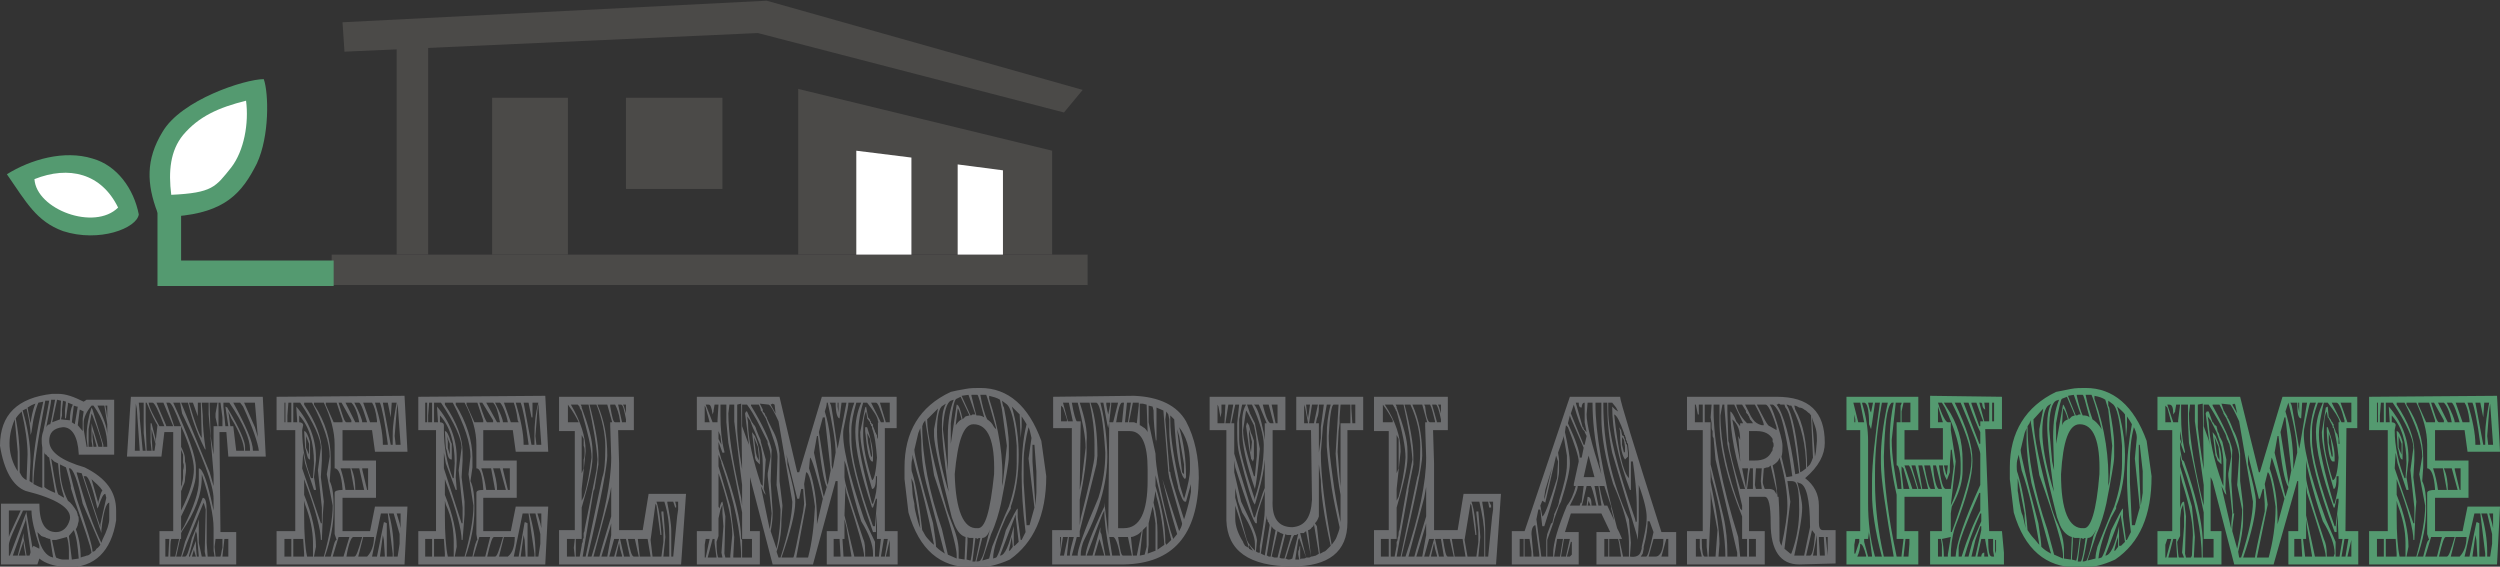
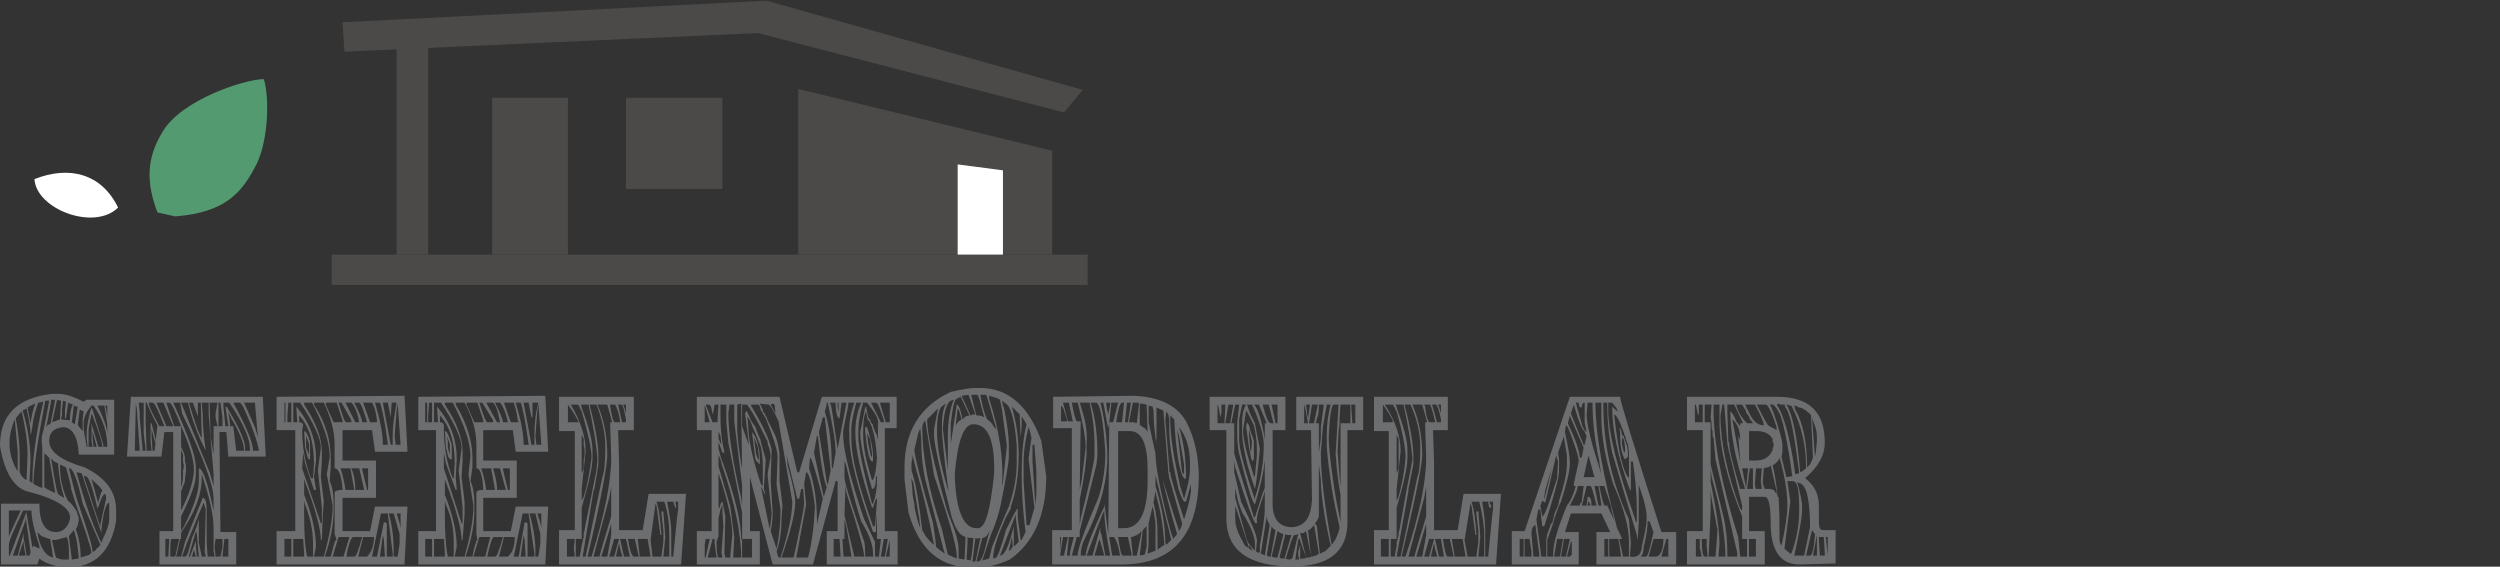
<svg xmlns="http://www.w3.org/2000/svg" version="1.1" id="Capa_1" x="0px" y="0px" width="850.39px" height="192.76px" viewBox="0 0 850.39 192.76" enable-background="new 0 0 850.39 192.76" xml:space="preserve">
  <rect x="0" y="0" width="850.39" height="192.76" fill="#333333" stroke="none" />
  <g>
    <path fill="#6D6E70" d="M19.75,133.968c2.682,0,5.357,1,8.708,2.666l1.003-0.667h9.372v18.682H26.781v-0.333   c-0.334-6.009-2.342-9.008-5.358-9.008c-3.345,0.333-4.683,1.999-4.683,4.664c0,3.677,4.014,6.676,12.053,9.008   c7.364,3.665,10.709,8.341,10.709,14.671v3.332c-1.673,10.674-7.365,16.016-16.402,16.016c-4.688-0.333-7.699-1.332-9.711-3.01   l-0.669,2.011H0.333v-20.681H13.39c0,6.676,2.013,9.674,5.692,9.674c2.341,0,4.02-1.666,4.688-4.343   c0.669-3.665-4.354-6.997-15.069-9.662c-4.348-1.666-7.364-7.009-8.702-15.35c0-10.661,6.026-16.337,17.745-17.67H19.75z    M20.419,157.979v0.667c0,4.664,1.003,8.341,2.682,11.673c1.003,0.666,2.007,1.999,3.011,3.665c0,0.333,0.334,0.666,0.334,1.332   c0.334,0.334,0.334,1,0.334,1.666c0,0.678-0.334,1.012-0.334,1.678c-0.334,0.666-0.334,0.999-0.669,1.333   c1.003,2.665,1.672,5.997,1.672,9.662c0.675-0.333,1.344-0.333,2.013-0.667c0.669,0,1.003-0.333,1.672-0.999   c-0.334-2.332-2.341-7.996-5.692-17.67l-1.338-4.332v-0.666c-1.003-4.343-1.672-6.342-1.672-6.342L20.419,157.979z M26.112,160.646   v0.333c3.016,11.007,6.026,19.015,8.374,23.679l0.334-0.999c1.672-3.332,2.341-5.664,2.341-7.009v-5.664   c-1.003,0-2.007,2.999-2.676,9.341v0.999l-6.695-20.347L26.112,160.646z M5.356,142.309c0.669,3.665,1.338,7.997,1.338,13.339   v4.998c0.334,0.666,0.669,1.333,1.003,1.666s0.669,0.666,1.338,0.999l0.34-8.662c0-4.01-0.675-9.008-2.013-14.684   C6.694,140.644,6.025,141.31,5.356,142.309L5.356,142.309z M10.379,147.973c0-2.998-0.669-5.997-1.344-9.007l-1.338,0.666   c1.678,5.676,2.682,11.34,2.682,17.349l-0.334,6.663l1.003,0.667v-1.333c0-7.33,1.338-16.004,3.68-26.344l-1.672,0.333   c-0.334,0.666-1.003,2.665-1.673,5.676c0,0.333-0.334,1.665-0.669,4.331L10.379,147.973z M3.015,188.988h0.334l5.686-15.004v0.666   l2.013,11.673l0.334-0.666l2.007,0.999v-0.999c-1.673-4.998-2.676-9.008-2.676-12.007H8.032c0,0-0.334,0-0.334,0.334   c-3.01,6.342-4.683,10.007-4.683,11.339V188.988z M11.382,164.644c1.338,0.678,2.007,1.011,3.011,1.344v-8.008   c0-1.665,0-3.664,0-5.675c-0.334-1.999-0.334-3.998,0.334-5.664c0.675-2.999,1.344-6.676,2.013-10.341c-0.334,0-1.003,0-1.338,0   C12.721,150.306,11.382,159.646,11.382,164.644L11.382,164.644z M25.108,165.987l1.004,3.665   c3.351,10.007,5.357,16.005,5.357,18.004c0.669,0,1.003-0.334,1.338-1c0.669-0.333,1.003-0.999,1.338-1.333l-6.021-14.005   c-1.678-8.008-3.351-12.006-4.354-12.006h-0.334L25.108,165.987z M19.082,183.658h-1.338v0.333   c0.669,2.998,1.003,4.997,1.338,5.664c0.669,0.333,1.672,0.678,2.341,0.678c0.675,0,1.344,0,2.013,0v-3.011   c0-1.999-0.334-3.664-0.669-4.664L19.082,183.658z M28.459,145.974l1.003,5.998h0.334l-0.334-2.999v-0.333   c0-3.665,0.669-6.997,1.672-10.007l0.334,0.666l3.685,12.006v0.667h1.338c0-4.665-1.338-9.329-4.688-14.006h-0.669   c-1.672,1.999-2.676,4.01-2.676,6.009V145.974z M28.459,161.979l5.686,17.348v-0.999l2.013-9.008l-0.334-1.333   c-0.669,0-1.338,1.333-2.347,4.332l-0.334,0.666c-1.672-7.33-3.01-11.006-4.014-11.006H28.459z M16.74,155.647   c-0.669-0.333-0.669-0.666-1.003-0.999c-0.334,0-0.675-0.333-0.675-1v12.006c0.675,0.667,2.013,1.333,3.685,1.999v-0.333   L16.74,155.647z M5.021,142.643c-2.682,6.33-2.347,12.339,1.003,17.67v-6.664L5.021,142.643z M8.701,176.982l-4.348,12.006h1.672   l2.007-7.663v1.666c0.334,1.666,0.669,3.665,1.003,5.997h1.009l0.334-0.999v-0.333L8.701,175.65V176.982z M31.135,140.644   l-1.003,5.33v5.998h1.338l-0.334-2v-5.997l0.334,1.333l2.007,6.664h1.344c0-1.333-1.009-4.665-3.351-10.662L31.135,140.644z    M23.436,182.325l1.003,8.008l2.342-0.345c-0.334-3.998-0.669-6.997-1.673-9.662L23.436,182.325z M17.409,155.98   c1.338,8.33,2.007,12.34,2.676,12.34l1.672,0.999v-0.333c-1.003-2.999-1.672-6.675-2.007-11.34l-1.338-0.666L17.409,155.98z    M15.737,182.991c-0.334-0.333-1.009-0.333-1.678-0.666c-0.334-0.333-0.669-0.667-1.338-1.333c0.669,4.665,2.341,7.33,4.354,8.33   l1.003,0.333l-1.003-6.331C16.406,183.324,16.071,182.991,15.737,182.991L15.737,182.991z M3.015,173.65v2v7.008l0.334-1   l3.679-8.008H3.015z M21.423,136.3l-0.334,2.999v2.011l-0.334,1.333l3.016,0.333c0-2.332,0.334-4.01,1.003-5.343l-1.672-0.666   v0.666l-0.669,4.676h-0.334v-2.677l0.334-2.998L21.423,136.3z M19.416,135.967l-1.672,7.675l2.676-0.999l0.334-6.343   L19.416,135.967z M15.737,145.308c0.334-0.666,0.669-1,1.338-1c0.334-0.666,0.669-3.331,1.672-8.341h-1.338   C17.409,136.967,16.74,139.965,15.737,145.308L15.737,145.308z M31.135,162.978l2.341,8.341v-0.666   c0.669-2.332,1.009-3.665,1.344-3.665c0-0.333-1.009-1.666-3.016-3.344L31.135,162.978z M33.142,137.966   c2.013,4.01,3.351,7.342,3.351,10.007v-1.665v-2l-1.003-6.342H33.142z M27.115,139.299l-0.669,5.343l1.678,1.999v-1v-3.332   l0.334-2.344L27.115,139.299z M25.108,137.966l-0.669,5.676l1.004,0.666l1.003-6.008h-0.334L25.108,137.966z M12.052,137.3   c-1.004,0.333-1.673,0.666-2.676,1.333l1.003,5.342C10.713,141.976,11.048,139.632,12.052,137.3L12.052,137.3z M6.359,188.988   h2.341c-0.334-1.666-0.669-3.331-0.669-4.997L6.359,188.988z M31.469,147.64v1l0.334,3.332h1.003v-0.334l-1.338-4.997V147.64z    M35.823,137.966l0.334,1.666l0.334,2.677v-4.343H35.823z M44.526,134.968h44.862l1.009,20.347H77.669L77,146.974h-2.341v0.999   l0.334,33.02h5.357v11.007H54.238v-11.34h4.683v-33.686h-3.01l-1.003,8.341H43.188L44.526,134.968z M66.625,161.312   c0,2.999-1.678,7.675-5.023,14.339v4.676v0.333l1.003-1.666c3.351-6.675,5.023-11.673,5.023-15.35v-4.331   c1.338,0,3.01,4.665,5.023,14.338v-2.665v-1.333c0-4.676-3.685-14.338-10.715-29.009l-0.669-3.677H58.92   c5.023,11.006,7.705,18.015,7.705,22.013V161.312z M68.632,162.312c0,6.009-2.342,12.006-6.696,18.348l-0.334,0.666v1.999h-0.334   l-1.338,5.998h1.672l1.338-4.998l0,0l6.027-15.005c1.003,0,1.338,1.666,1.338,4.665v8.008v2.665l0.334,4.665h2.347l-0.334-2v-7.663   c0-4.343-1.344-10.34-4.02-18.348V162.312z M61.602,136.967l9.706,23.679l1.344,4.676v-4.01l-1.678-20.335v-4.01h-2.341   l0.334,4.343c0,3.332,0.334,7.33,1.003,11.673l-0.334-0.333c-3.011-6.009-4.689-11.34-5.692-15.683H61.602z M56.579,136.967   l2.676,8.008h2.347v6.997c0.334,0.678,0.669,1.344,1.003,2.344c0.334,0.999,0.334,1.665,0.334,2.665   c0.334,0.999,0.334,1.999,0.334,2.998c0,1-0.334,2-0.334,2.999c0,1-0.334,1.666-0.669,2.344c-0.334,0.666-0.334,1.333-0.669,1.666   v6.663c3.01-5.997,4.354-10.673,4.354-14.005c0-2.998-1.344-8.008-4.354-14.671l0,0c-2.007-5.343-3.351-8.008-4.02-8.008H56.579z    M61.937,189.322h1.003c0.669,0,1.338-2,2.347-6.331l1.673-3.998l0.669-2.344v2.677v5.331l1.003,4.665h1.338l-0.334-1.666   l0.334-14.339l-0.669-2.332l-0.334,0.666l-5.358,13.006L61.937,189.322z M75.997,136.967v1.333l0.669,6.675h1.003l-1.003-6.675   l0.669,0.333l0.334,0.666c4.02,6.675,5.692,11.007,5.692,12.673v1.344h1.678v-0.666c0-3.011-2.013-8.342-7.03-15.683H75.997z    M79.347,136.967c4.349,8.008,6.696,13.339,6.696,16.349h2.007c-0.334-2.677-2.007-7.675-5.357-15.016l-1.003-1.333H79.347z    M49.549,136.967v6.675l0.334,9.674h1.672l-0.334-3.01v-6.331h0.334l1.344,5.331v1.333l0.669-5.997   c-0.669-1-2.013-3.665-3.685-7.675H49.549z M71.308,137.633l0.334,10.674l1.009,6.342v-9.674h1.338l-0.669-2.999v-1.332   l0.669-3.677h-2.682V137.633z M77.669,139.965l0.675,5.01h1.003l1.003,8.341h2.676c0-2.344-1.338-6.009-4.349-11.007   L77.669,139.965z M83.027,136.967l3.685,8.341l1.003,3.332l-1.003-11.673H83.027z M53.234,136.967   c2.007,5.009,3.345,7.675,3.345,8.008h2.341l-3.345-8.008H53.234z M64.278,136.967c2.013,6.675,3.351,10.673,4.354,12.006   l-0.334-12.006h-1.003v1.333v3.343l-1.673-4.676H64.278z M47.208,136.967l0.334,3.677v1.665l1.003,11.007h1.003l-0.669-6.009   v-8.008v-2.332H47.208z M50.552,136.967c0.334,1.999,1.673,4.343,3.686,8.008h1.672c-2.007-5.343-3.351-8.008-4.02-8.008H50.552z    M46.198,137.3l-0.334,16.016h1.678l-1.009-14.35L46.198,137.3z M59.595,189.322l1.338-5.998h-2.682   c-0.334,1-0.334,2.999-0.334,5.998H59.595z M73.321,183.324l-0.334,2.666l0.334,3.332h1.672c0.334-1,0.334-2,0.669-2.999   c0-1,0-1.999,0-2.999H73.321z M76.331,183.324l-0.669,5.998h2.007v-5.998H76.331z M66.625,180.659l-2.347,8.329v0.334h0.334   l2.013-5.331c0,2.998,0.335,4.997,0.335,5.331h0.669l-0.669-7.664L66.625,180.659z M74.324,136.967v8.008h1.338v-2.999   l-0.669-5.009H74.324z M61.602,165.654c0-0.333,0.334-0.678,0.334-1.011c0-0.666,0.334-1.333,0.334-2.332c0-0.667,0-1.666,0-2.333   c0.334-0.999,0.334-1.999,0-2.665c0-0.999,0-1.666,0-2.665c-0.334-0.667-0.334-1-0.669-1.666V165.654z M56.245,183.324v5.998h1.003   l0.334-5.998H56.245z M51.556,148.307l0.335,5.009h0.669l0.34-2.344l-1.344-4.998V148.307z M66.625,189.322l-0.669-2.333   l-0.669,2.333H66.625z M137.601,134.635l1.003,19.014h-11.05l-1.003-7.341H116.51v10.34h11.384v12.672H116.51v11.34h9.372   l1.672-8.341h11.05l-1.003,19.681H94.077v-11.34h6.361v-34.352h-6.361v-11.34L137.601,134.635z M103.454,136.967v0.666   c4.014,6.009,6.027,11.34,6.027,16.016v2.999l-0.34,5.664l1.009,8.341l-0.334,4.331l-0.334,8.675h-0.34   c0-3.332-1.672-10.008-5.352-19.681l-0.334-1v5.343c2.676,6.663,4.014,12.672,4.014,17.67l-0.669,3.332h3.351   c2.007-7.33,3.01-13.006,3.01-17.337l-2.007-10.674l1.003-5.997c0-4.676-2.007-10.673-6.027-18.348H103.454z M106.799,136.967   v0.666c4.02,6.009,5.692,12.339,5.692,18.015v3.332l-0.334,4.664c1.003,2.011,1.338,5.01,1.338,8.675v0.999   c0,5.01-1.003,10.341-3.01,16.005h2.007c1.003-3.665,1.338-5.664,2.007-5.664l-0.669-2v-14.005c0-0.666,1.003-0.999,2.682-0.999   v-0.333c-0.334-4.677-1.344-7.009-2.682-7.009v-8.008c0-4.664-1.338-9.329-3.679-14.338H106.799z M99.769,136.967v6.675h1.338   l-0.334-5.342c4.354,5.009,6.696,11.006,6.696,17.348v1l-0.669,5.664l0.669,4.01v0.333h-0.669l-3.011-9.008l-0.669-3.665   l-0.334,5.331l6.355,18.682h0.34v-5.343l-1.344-12.673l1.003-7.674c0-2.999-2.341-8.33-7.03-15.338H99.769z M101.775,143.642   c0.669,0,1.344,0.333,1.344,1l-0.334,1.666c0,5.664,1.003,11.339,3.01,16.337h0.669l0.335-4.998c0-7.341-1.673-12.672-5.023-16.337   V143.642z M129.567,174.65l-3.016,14.672h1.678l2.341-11.662h0.334l0.669,0.334v11.328h2.007v-1l-1.673-13.672H129.567z    M103.454,170.319v4.997c0,6.342,0.334,11.007,1.003,14.006h2.007v-4.665c0-4.331-1.003-8.674-2.676-13.006L103.454,170.319z    M130.236,136.967l2.676,14.338h0.669v-3.332c0-3.665,0.669-7.329,1.343-11.006h-1.678l-0.334,5.009l0,0l-1.003-5.009H130.236z    M132.243,174.65c1.338,4.676,1.673,9.008,1.673,13.006v1.666h1.343l0.669-4.332v-3.332l-2.013-7.008H132.243z M123.541,182.658   l-1.678,6.664h3.016c1.338-1.333,2.341-3.665,2.341-6.664H123.541z M115.167,182.658l-2.007,6.664h3.685l2.007-6.664H115.167z    M115.841,159.313c0.669,1.999,1.338,4.665,1.672,7.342h3.011l-1.338-7.342H115.841z M120.524,189.322c0.669,0,1.338-2,2.682-6.664   h-3.017c-0.669,0-1.672,2.332-2.341,6.664H120.524z M127.554,136.967c1.678,5.676,2.682,10.34,2.682,14.338h1.672v-0.333   c-1.003-7.663-2.007-12.339-2.676-14.005H127.554z M110.818,136.967v0.666l2.676,6.009h3.016v-0.666l-2.013-6.009H110.818z    M99.769,183.324v0.334v5.664h3.685v-1l-0.334-4.998H99.769z M123.541,136.967l2.341,6.675h2.347v-0.666   c-0.334-3.011-1.009-5.01-1.678-6.009H123.541z M119.521,159.313c1.004,2.332,1.338,4.665,1.338,7.342h3.016l-1.672-7.342H119.521z    M134.924,139.632l-0.674,8.675l0.34,2.998h1.673l-1.004-14.005L134.924,139.632z M96.752,183.324v5.998H99.1v-5.998H96.752z    M103.454,146.641c0.669,0,1.338,1.332,2.007,3.665v0.666v5.343c-0.669,0-1.003-1-1.338-2.999l-0.334-1.011L103.454,146.641z    M117.514,136.967l3.345,6.675h1.344c-0.675-3.677-1.678-5.676-2.682-6.675H117.514z M120.524,136.967   c1.678,3.343,2.682,5.676,2.682,6.675h1.672c-1.003-3.332-1.672-5.342-2.341-6.342l-0.334-0.333H120.524z M115.167,136.967   c1.344,4.343,2.013,6.675,2.682,6.675h1.672v-0.666l-3.345-6.009H115.167z M123.206,159.313v0.333l1.672,7.009h0.334v-5.343v-1.999   H123.206z M98.096,136.967l-0.334,4.343v2.332H99.1v-6.675H98.096z M130.236,181.992l-1.003,7.33h1.672v-0.334l-0.334-5.33   L130.236,181.992z M134.924,174.65L134.924,174.65l1.004,3.344l0.334,1.665v-5.009H134.924z M105.126,150.972l-1.003-2.665v1.665   v2.333l1.003,2.344v-1V150.972z M96.752,136.967v6.675h0.34v-6.675H96.752z M185.479,134.635l1.003,19.014h-11.049l-1.004-7.341   h-10.046v10.34h11.384v12.672h-11.384v11.34h9.377l1.673-8.341h11.049l-1.003,19.681h-43.189v-11.34h6.026v-34.352h-6.026v-11.34   L185.479,134.635z M151.326,136.967v0.666c4.02,6.009,6.026,11.34,6.026,16.016v2.999l-0.334,5.664l1.003,8.341v4.331l-0.669,8.675   h-0.334c0-3.332-1.672-10.008-5.357-19.681l-0.334-1v5.343c2.682,6.663,4.02,12.672,4.02,17.67l-0.669,3.332h3.345   c2.013-7.33,3.016-13.006,3.016-17.337l-1.678-10.674l0.675-5.997c0-4.676-2.013-10.673-6.026-18.348H151.326z M155.011,136.967   v0.666c3.679,6.009,5.692,12.339,5.692,18.015v3.332l-0.669,4.664c1.003,2.011,1.338,5.01,1.338,8.675v0.999   c0,5.01-1.003,10.341-3.016,16.005h2.347c0.669-3.665,1.338-5.664,1.673-5.664l-0.334-2v-14.005c0-0.666,0.669-0.999,2.341-0.999   v-0.333c-0.334-4.677-1.003-7.009-2.341-7.009v-8.008c0-4.664-1.338-9.329-4.02-14.338H155.011z M147.646,136.967v6.675h1.338   l-0.334-5.342c4.354,5.009,6.695,11.006,6.695,17.348v1l-0.334,5.664l0.334,4.01v0.333h-0.334l-3.351-9.008l-0.669-3.665v5.331   l6.026,18.682h0.334v-5.343l-1.338-12.673l1.003-7.674c0-2.999-2.341-8.33-7.03-15.338H147.646z M149.654,143.642   c0.669,0,1.338,0.333,1.338,1v1.666c0,5.664,1.003,11.339,3.016,16.337h0.334l0.334-4.998c0-7.341-1.672-12.672-5.023-16.337   V143.642z M177.774,174.65l-3.011,14.672h1.673l2.013-11.662h0.334l0.669,0.334v11.328h2.341v-1l-2.007-13.672H177.774z    M151.326,170.319v4.997c0,6.342,0.334,11.007,1.003,14.006h2.013v-4.665c0-4.331-0.669-8.674-2.682-13.006L151.326,170.319z    M178.114,136.967l2.676,14.338h1.003v-3.332c0-3.665,0.334-7.329,1.338-11.006h-2.007v5.009h-0.334l-1.003-5.009H178.114z    M180.121,174.65c1.338,4.676,2.007,9.008,2.007,13.006v1.666h1.003l0.669-4.332v-3.332l-1.672-7.008H180.121z M171.413,182.658   l-1.672,6.664h3.016c1.672-1.333,2.341-3.665,2.341-6.664H171.413z M163.045,182.658l-2.007,6.664h4.014l1.678-6.664H163.045z    M163.714,159.313c0.669,1.999,1.338,4.665,1.678,7.342h3.01l-1.338-7.342H163.714z M168.402,189.322c0.669,0,1.338-2,2.676-6.664   h-3.01c-0.669,0-1.338,2.332-2.341,6.664H168.402z M175.433,136.967c1.672,5.676,2.682,10.34,2.682,14.338h1.672v-0.333   c-1.003-7.663-2.013-12.339-2.682-14.005H175.433z M158.69,136.967v0.666l2.682,6.009h3.011v-0.666l-2.007-6.009H158.69z    M147.646,183.324v0.334v5.664h3.68v-1l-0.334-4.998H147.646z M171.413,136.967l2.347,6.675h2.676l-0.334-0.666   c-0.334-3.011-1.004-5.01-1.338-6.009H171.413z M167.733,159.313c0.669,2.332,1.338,4.665,1.338,7.342h3.016l-2.013-7.342H167.733z    M182.797,139.632l-0.669,8.675l0.334,2.998h1.672l-1.003-14.005L182.797,139.632z M144.63,183.324v5.998h2.347v-5.998H144.63z    M151.326,146.641c0.669,0,1.338,1.332,2.013,3.665l0.334,0.666v5.343c-1.009,0-1.344-1-1.678-2.999l-0.334-1.011L151.326,146.641z    M165.392,136.967l3.679,6.675h1.003c-0.669-3.677-1.338-5.676-2.341-6.675H165.392z M168.402,136.967   c1.672,3.343,2.676,5.676,2.676,6.675h1.678c-0.669-3.332-1.678-5.342-2.347-6.342l-0.334-0.333H168.402z M163.045,136.967   c1.338,4.343,2.347,6.675,2.682,6.675h2.007v-0.666l-3.685-6.009H163.045z M171.078,159.313v0.333l1.678,7.009h0.669v-5.343v-1.999   H171.078z M145.968,136.967l-0.334,4.343v2.332h1.344v-6.675H145.968z M178.114,181.992l-1.009,7.33h1.678v-0.334l-0.334-5.33   L178.114,181.992z M182.797,174.65L182.797,174.65l1.003,3.344l0.334,1.665v-5.009H182.797z M153.004,150.972l-1.009-2.665   l0.334,1.665v2.333l0.675,2.344v-1V150.972z M144.63,136.967v6.675h0.669v-6.675H144.63z M215.611,134.968v11.34h-4.688h-0.669   l0.334,11.339v22.68h8.034l2.007-12.34h12.722l-1.672,24.013h-41.517v-11.673h5.357v-33.686h-5.357v-11.673H215.611z    M201.88,166.987l-3.68,22.335h1.003l5.692-27.011c0.669-1.666,1.003-4.998,1.003-10.34c0-4.332-1.003-9.329-3.011-14.339h-2.347   c2.007,7.675,3.017,13.672,3.017,17.349v2.998l-1.344,8.342L201.88,166.987z M203.224,137.633   c2.342,5.343,3.345,11.007,3.345,17.349c0,2.998-2.007,14.671-6.696,34.341h1.338c4.354-14.006,6.696-25.345,6.696-33.675   l-0.334-10.673v-1.333h0.669l-1.672-6.009H203.224z M197.866,138.3c0,0.333,0,0.333,0,0.333l0,0l0,0l0,0   c2.341,6.342,3.68,11.006,3.68,14.683v2.332c0,3.332-1.338,8.996-3.68,17.004v10.673h-2.013v5.998h1.344l0.669-3.665   c0-0.334,0-0.667,0.334-1.333c0-0.333,0-1,0.334-1.333c0-0.666,0-1.333,0-1.666c0.334-0.666,0.334-0.999,0.334-1.332l2.676-13.339   l1.343-6.676l0.334-3.664c-0.334-5.01-1.343-11.007-3.016-18.682h-2.676L197.866,138.3z M223.311,170.652   c1.003,2.998,1.338,6.663,1.672,11.006v0.334h-0.334l-1.338-10.007l-0.334-0.667l-1.678,12.34l0.669,5.664h3.016l0.669-4.998   v-3.665l-0.669-6.009v-0.666h0.669l0.669,8.674l-0.669,6.664h2.007v-7.33c0-3.332-0.334-7.009-1.672-11.34H223.311z    M194.181,137.633c3.351,5.676,5.023,11.007,5.023,15.683v0.333l-1.338,12.673v3.998l0.669-1.333   c1.338-4.01,2.007-8.341,2.676-13.339c0-3.343-1.338-8.674-3.345-15.683l0,0l0,0l0,0l0,0c0-0.333-0.334-0.333-0.334-0.666   c0,0-0.334-0.333-0.334-0.666s-0.34-0.667-0.675-1H194.181z M207.238,169.319l-5.357,20.003h2.013   c0.669-2.666,2.007-6.997,4.014-13.672v-9.996L207.238,169.319z M226.99,170.652v0.333c0.669,3.665,1.344,7.009,1.344,9.674v8.663   h0.669l1.338-13.672l0.334-2.333v-2.665h-1.004l0.334,1.333v0.666h-0.334l-0.669-1.999H226.99z M216.95,183.324l0.669,5.998h3.679   l-1.003-5.998H216.95z M192.843,183.324v5.998h2.676l-0.334-2.999l0.334-2.999H192.843z M213.599,183.324   c0.669,3.998,1.338,5.998,2.013,5.998h1.673l-1.338-5.998H213.599z M207.572,179.326l-3.01,9.996h2.007l1.338-7.33v-3.998   L207.572,179.326z M193.178,138.3v5.342h3.679l-0.334-0.666c-0.334-0.667-1.338-2.666-3.345-5.343V138.3z M207.572,138.3   c0.669,3.676,1.003,5.342,1.672,5.342h1.678v-0.333c-0.334-2.665-1.003-4.343-1.678-5.676h-1.672V138.3z M210.923,183.324   l1.338,5.998h2.007l-1.338-5.998H210.923z M208.91,183.324l-1.672,5.998h1.672l1.678-5.998H208.91z M210.254,137.633l1.338,6.009   h1.338v-0.999c-0.669-3.344-1.003-5.01-1.672-5.01H210.254z M210.588,184.657l-1.003,4.331v0.334h2.007v-0.334l-0.669-2.332   L210.588,184.657z M197.866,147.973v13.006l0.669-1.666c0-0.999,0-1.999,0-2.998c0.334-0.667,0.334-1.666,0.334-2.333   c0-0.999,0-1.677-0.334-2.344c0-0.666,0-1.666,0-2.332L197.866,147.973z M211.926,137.633l0.334,0.667l0.669,2.344v-3.011H211.926z    M265.156,134.968l6.027,25.678h0.669l7.705-25.678h25.444v10.673h-4.02v35.019h4.354v11.34h-24.106v-11.34h3.685v-17.016h-0.674   l-7.699,28.355h-13.726l-7.365-28.355l-0.334-1.332v18.348h3.345v11.34h-21.425v-11.34h5.023v-34.352h-5.023v-11.34H265.156z    M260.808,141.976c0,0.333,0.669,1.666,2.007,4.332c1.338,2.332,2.007,4.997,2.341,8.008v9.328l1.009,8.342l-0.334,4.664   c0,3.344-0.334,7.009-1.678,11.007l0.669,1.999h0.675c2.676-8.33,4.014-14.672,4.014-19.003l-4.688-27.344   c-1.672-3.677-2.676-5.343-3.345-5.676l-3.016-0.333l1.003,1.999c0,0,0,0.333,0,0.666c0.34,0.345,0.34,0.345,0.675,0.679   c0,0.333,0.334,0.666,0.334,0.999C260.808,141.643,260.808,141.976,260.808,141.976L260.808,141.976z M252.434,183.324v-9.007   l-4.683-23.679l-0.669-6.997v-6.009h-2.013v0.667v3.01c0,4.331,0.334,8.329,1.338,12.339v0.333h-0.669l-1.338-3.676v2.344   l1.003,3.665l0.334,0.666c4.02,11.34,6.361,20.002,6.361,26.344l0.334,0.334v5.997h3.351v-6.331H252.434z M262.815,174.65   L262.815,174.65c0,2.332-0.334,4.343-0.669,6.009l2.007,5.997c1.003-4.664,1.344-9.341,1.344-13.339l-1.344-8.341l0.334-9.662   c0-1.999-1.338-6.342-4.014-13.006c-0.334-0.666-0.669-0.999-1.009-1.665c-0.334-0.679-0.334-0.679-0.669-1.012   c0-0.666-0.334-1.332-0.669-1.999h-2.676v0.333c4.014,6.676,6.361,11.673,7.03,15.017l-0.334,10.661l0.669,10.341V174.65z    M273.53,164.644l0.669,7.008l-3.351,18.004h4.02c1.338-4.998,2.007-10.662,2.341-17.337c-1.003-7.675-2.007-11.673-3.01-11.673   L273.53,164.644z M286.921,145.974c-0.669,4.665,1.672,15.005,7.03,30.676l3.685,7.675v4.998h1.338l0.669-5.998h-1.338v-8.674   l-0.335,4.343v1.999h-1.009c-5.352-15.338-8.034-26.011-8.034-32.02v-1c-0.334-3.331,0.334-7.329,1.678-11.006h-2.013   c0,0.999-0.334,2.665-1.003,5.676L286.921,145.974z M255.785,143.642l0.334,0.333c0,0.333,0.335,0.333,0.335,0.667l0,0   c0,0,0.334,0,0.334,0.333c0.335,0.333,0.335,0.999,0.669,1.666c0.334,0.666,0.334,0.999,0.669,1.666   c0.334,0.666,0.669,1.332,0.669,1.999l1.678,6.009l-0.669,10.007l0.669,1.999c-0.334-0.334-0.669-0.667-1.009-1.666l-0.669-1.333   l0.334,1.666l2.682,13.006l0.334-1.999l0.334-3.344l0,0l-1.338-12.672v-1l1.003-5.664c0-0.999-0.334-2.665-1.003-4.343l0,0   c0-0.333,0-1-0.334-1.333c-0.334-0.666-0.669-1.332-1.003-1.999c-1.344-2.665-3.017-6.33-5.692-10.007h-1.678v7.342l1.678,4.664   l0.669,1.666l-1.338-10.661l0.334-0.679h0.334L255.785,143.642z M267.838,156.98v0.999c1.672,6.331,2.676,10.341,2.676,12.673   c0,3.998-1.673,10.34-4.683,19.003h4.014c0.335-0.333,1.338-5.664,3.351-15.671l0.334-2.666l-0.334-4.997h-0.669l-0.675,3.331   h-0.669l-3.68-15.004L267.838,156.98z M291.275,136.967c-1.009,3.677-1.678,6.675-1.678,9.341v3.331   c0,5.676,2.347,15.338,7.365,29.354h0.674l0.669-8.341v-1h-0.335l-1.009,2.999h-0.335c-3.679-11.007-5.686-19.669-5.686-25.678   c0-3.665,0.669-7.009,2.007-10.007H291.275z M294.955,142.309v-0.333l-0.334-2.011c-0.669,1.012-1.003,3.344-1.003,7.009v0.999   c0,3.999,1.003,9.008,3.01,15.338c0.675,0,1.344-2.665,1.679-7.663c-0.335-4.01-0.669-7.341-1.679-10.007c0,0,0,0,0-0.333   c0,0,0,0,0-0.333c-0.334,0-0.334,0-0.334,0l0,0v-0.667h-0.335c0-0.333,0-0.333,0-0.666L294.955,142.309z M293.617,136.967   c-1.338,4.343-1.672,7.675-1.672,11.006c0,4.332,1.672,12.006,4.683,23.346h0.335c1.009-2.665,1.344-5.331,1.344-7.675v-1.665   h-0.335c0,2.665-0.334,4.343-1.344,4.343c-2.676-9.008-4.014-15.35-4.014-19.348l1.672-8.341l0.334-0.333l0.669,3.676   c0,0,0,0,0.334,0.333c0,0,0,0.334,0.334,0.334c0,0.333,0,0.666,0.335,0.666c0,0.333,0,0.333,0,0.333v0.333c0.334,0,0.334,0,0.334,0   l0,0c0,0.333,0,0.333,0.335,0.333c0,0.334,0,0.334,0,0.667l0.674,1.666c0,0.333,0,0.333,0.334,0.666c0,0.333,0,0.333,0.335,0.666   c0,0.334,0,1,0.334,1.333c0,0.666,0,1,0,1.666l0,0l0,0l0,0l0,0v-4.664v-2.666h0.334l-0.334-0.333c0-1.333-1.338-3.344-3.686-6.342   H293.617z M248.086,137.633v0.333l-0.334,2.678c0,6.33,1.338,16.004,4.348,28.676l0.334,2.666v-7.009l-2.676-21.668v-5.676H248.086   z M287.59,165.321l-0.334,9.995l3.351,14.006h3.345c0-2-2.007-9.329-6.026-21.669L287.59,165.321z M287.256,156.647v5.664   c0,1.999,2.341,9.007,6.361,21.013c0.669,1.333,0.669,2.999,0.669,5.664v0.334h2.676v-1c0-2.999-1.338-6.664-4.014-11.007   c-1.338-3.998-3.016-9.995-5.023-18.669L287.256,156.647z M245.404,157.313l-0.334-0.999l-0.669-1.666v3.998l4.02,13.672   l1.338,10.34l-0.334,6.664v0.333h2.676c0-8.33-2.341-19.336-6.695-32.009V157.313z M244.401,160.979v11.34l0.334,0.666   c0.334-1.666,0.669-2.332,1.003-2.332l1.003,4.998l-0.334,12.672l0.334,1.333h1.678v-0.667l0.669-6.996   c0-4.677-1.338-10.674-3.685-18.015L244.401,160.979z M259.464,157.979c0-2.332-0.334-4.331-0.669-6.008l-2.007-4.998   c-1.003-1.999-1.338-3.332-1.672-3.998l-1.003-1.333l0.334,1.999c0,5.997,1.672,12.673,4.349,21.002l0.669,0.678V157.979z    M279.891,141.976l-1.338,4.998l2.676,17.004l0.334,0.999l1.003-4.998l-2.007-18.003H279.891z M282.567,137.633   c0.334,0.667,1.004,5.676,2.347,15.017l0.335-1.678l2.676-14.005h-1.672l-0.669,5.342c-0.669,0-1.344-1.665-1.344-5.342h-2.007   L282.567,137.633z M275.203,159.313c1.672,4.998,2.682,10.674,2.682,17.337v1.678l2.007-8.675   c-2.347-9.007-3.685-13.672-4.354-14.005L275.203,159.313z M280.56,139.965c1.672,5.343,2.341,11.34,2.341,18.349l0.335,1.332   l1.003-5.664c0-3.676-1.003-9.34-2.676-17.015h-0.334C281.229,137.966,280.895,138.966,280.56,139.965L280.56,139.965z    M277.884,148.307l-1.009,5.675l3.016,13.672l0.334,1.333l1.003-3.332c-1.003-2.011-2.007-7.675-3.01-17.348H277.884z    M245.07,173.317l-0.669,2.999v6.009l-0.669,1.999c0,3.332,0.334,5.331,0.669,5.331h1.338l-0.334-1.666l0.669-8.996l-0.334-4.343   v-2.999L245.07,173.317z M250.762,137.633v7.675c0,3.332,0.669,8.341,1.672,14.338L252.1,137.3L250.762,137.633z M287.256,176.649   v6.675h-0.669v0.334l0.334,5.664h2.676v-0.334l-1.672-9.662L287.256,176.649z M294.286,145.308h0.669   c1.338,3.998,2.007,7.342,2.007,10.007v1.666h-0.335c-1.003-0.333-1.672-3.665-2.341-10.34V145.308z M299.309,136.967l2.007,6.675   h1.338v-6.675H299.309z M240.046,137.633l2.347,6.009h1.673v-0.666l0.334-5.343h-1.338l-0.334,1.999v0.333l-0.334,1.012   c-0.334-2.344-0.669-3.344-1.338-3.344H240.046z M255.785,146.974l1.003,1.333c1.338,2.998,1.673,5.675,1.673,8.341v1.332   l-1.338-1.332l-0.335-1v-0.666L255.785,146.974z M240.721,189.655h3.011l-0.669-4.998v-1.333h-0.669L240.721,189.655z    M296.293,136.967l3.351,6.675h1.003v-0.666c-1.338-4.01-2.007-6.009-2.676-6.009H296.293z M283.571,183.324v5.998h2.347v-0.334   l-0.334-5.664H283.571z M300.647,183.324l-1.003,5.998h1.338l1.003-5.998H300.647z M240.046,183.324l-0.334,1.999v4.332h0.334   l1.344-6.331H240.046z M239.712,137.966v5.676h1.678l-1.344-5.009L239.712,137.966z M257.123,153.981l0.334,1.333l0.669,1.333v-1   v-0.333l-0.334-3.343l-1.338-3.332L257.123,153.981z M294.955,147.307l0.334,3.332l1.004,4.676h0.334v-0.999l-0.669-5.01   L294.955,147.307z M302.654,183.658l-1.338,5.664h1.338v-4.332V183.658z M262.146,137.633l1.672,3.011l-0.334-3.011l-0.669-0.333   L262.146,137.633z M244.401,146.641v2.665l1.003,1.999l-0.334-2.998L244.401,146.641z M284.914,136.967v1.333l0.335,2.01v-3.343   H284.914z M323.415,133.302c1.338-0.333,3.011-0.666,5.023-1c1.672-0.333,3.345-0.333,5.017-0.333   c9.377,0,16.407,5.997,20.762,18.003l1.672,12.007c0,13.338-4.354,22.679-12.388,28.354c-4.354,1.999-8.034,2.665-11.05,2.665   h-2.007c-10.715,0-17.745-6.009-21.431-18.681l-1.338-11.34v-3.998C307.677,146.974,312.7,138.3,323.415,133.302L323.415,133.302z    M324.753,161.312c0.335,12.339,3.011,18.682,7.699,18.348c2.682,0.334,4.354-5.675,5.692-18.348   c0.334-11.34-2.007-17.004-7.03-17.004C327.764,144.308,325.757,149.972,324.753,161.312L324.753,161.312z M343.167,172.318   c1.672-4.998,2.676-10.007,2.676-14.672v-6.009c-0.669-8.662-2.007-13.338-3.679-14.338l-1.338-1l0.334,1.666l0.334,0.667   c1.003,5.009,1.672,9.34,1.672,13.005v3.677c0,1.999-1.003,7.33-2.676,16.004c-0.675,2.999-1.678,6.676-3.351,10.34l-3.016,9.008   l2.347-0.678c0.334-1.333,0.669-2.666,1.003-3.998l4.354-10.674l0,0L343.167,172.318z M314.038,143.975l-0.334,1   c0,10.673,2.347,22.346,6.695,35.019l2.013,8.662l3.011,1.333v-1c0-3.331-2.676-12.339-7.699-27.344l-3.016-18.669L314.038,143.975   z M346.512,154.648c0,6.996-1.003,13.005-2.676,17.67v0.666l-1.672,2.999l0,0c-2.682,6.009-4.354,10.673-4.354,14.005l1.004-0.333   c0.334,0,1.678-2.999,3.351-9.329c2.341-4.676,3.679-7.342,4.014-7.342v2.999l1.009,7.675h0.334l1.338-2.666   c-1.003-7.675-1.338-14.338-1.338-19.681c0-5.664,0.334-11.673,1.672-17.004c-0.334-0.666-1.003-1.665-1.672-2.665v3.665   l-0.334,3.665l-0.34-7.996c-1.003-1.012-1.672-1.678-2.676-2.677C345.843,143.975,346.512,149.639,346.512,154.648L346.512,154.648   z M315.376,142.643c0,5.33,2.347,15.337,6.701,30.675c0.334,1,0.669,1.999,1.338,3.665c1.673,4.01,2.676,7.342,2.676,10.34v2.666   l2.013,0.345l0.334-7.675c-1.344-0.333-2.682-1.666-3.686-3.998l-1.003-2.677c-4.02-16.005-6.026-25.345-6.026-27.677v-2.333   l1.338-7.008L315.376,142.643z M349.863,145.308c-1.003,3.998-1.672,8.008-1.672,11.673v6.997l1.003,14.683h1.003l1.673-6.009   l-2.007-16.671l1.003-7.008C350.532,147.307,350.197,145.974,349.863,145.308L349.863,145.308z M312.366,147.307l-1.338,5.676   c0,1.666,2.007,9.995,6.361,25.012c0.669,4.331,1.003,6.996,1.003,7.996c1.003,0.999,2.007,1.666,3.01,2.332l-0.334-1   l-6.026-23.012c-1.338-5.331-1.672-10.329-1.672-14.672l-0.334-3.998L312.366,147.307z M336.472,135.634   c3.345,10.34,5.023,20.347,4.354,29.688l0.334-1.344l1.338-12.34l-1.672-12.339l-0.675-3.332c-1.003-0.666-2.342-0.999-3.68-1.332   V135.634z M310.358,155.98c-0.334,1-0.334,1.999-0.334,2.666c0,0.666,0,1.666,0.334,2.332c1.338,4.343,2.342,10.673,3.345,19.348   c0.669,0.999,1.003,1.999,1.672,2.665c0.675,0.667,1.344,1.666,2.347,2.332c-2.007-10.34-4.02-18.669-6.027-25.345l-1.338-5.33   V155.98z M318.727,146.974c0,4.331,1.003,10.34,3.351,18.348l0.669,1.999l-0.334-1.999c-1.344-10.007-2.013-16.682-2.013-20.347   v-0.667c0-2.665,0.334-5.009,1.338-7.008l-1.003,0.666C319.396,138.633,318.727,141.643,318.727,146.974L318.727,146.974z    M322.077,156.98l0.334,2.998V148.64c0-5.331,0.669-9.341,2.007-12.673l-1.003,0.333c-1.338,0.667-2.347,3.665-2.682,9.674   L322.077,156.98z M345.509,174.983l-5.357,14.005c1.678,0,3.016-3.331,4.688-9.995v2.999v2.332v1.333h0.334l1.338-1.333   l-1.003-8.341V174.983z M323.415,148.64v2.332l2.007-13.339c0.669,0,1.338,1.666,2.007,5.01l1.009-1l1.338-0.333l-3.016-6.342   l-1.338,0.666c-0.669,0-1.338,2.666-2.007,8.341V148.64z M335.468,134.301c-0.334,0-0.669,0-1.009,0c-0.334,0-0.669,0-1.003,0   c0.669,3.665,1.344,6.343,2.347,8.342c1.003,0.666,1.672,1.332,2.342,2.665l0.669,0.666v-0.333   C336.806,138.633,335.803,134.968,335.468,134.301L335.468,134.301z M330.445,134.301v0.334c0.669,2.998,1.338,5.33,1.672,6.675   c1.003,0,1.672,0,2.682,0.666c-1.344-5.009-2.013-7.675-2.347-7.675H330.445z M351.201,151.305v5.676l1.003,15.005l0.334-4.332   v-7.341l-0.669-9.008H351.201z M327.095,134.635l3.016,6.675c0.334,0,0.334,0,0.669-0.333c0.334,0,0.669,0,1.003,0l-2.341-6.676   L327.095,134.635z M331.114,182.991c-0.334,0-0.669,0-1.003,0s-0.669,0-1.003-0.333v1.999l-0.334,5.676l1.338,0.333   C330.111,190.999,330.78,188.322,331.114,182.991L331.114,182.991z M332.118,190.999c0.334,0,1.003,0,1.338-0.333   c1.003-1.344,1.678-4.01,2.682-8.341l0.669-2.332c-0.669,1.999-1.672,2.998-2.682,2.998   C333.79,184.324,333.121,186.989,332.118,190.999L332.118,190.999z M333.456,182.991c-0.334,0-0.669,0-1.003,0.333   c0,0-0.334-0.333-0.669-0.333l-1.003,8.008h1.003C331.783,190.999,332.452,188.322,333.456,182.991L333.456,182.991z    M310.024,162.645c0,1.333,0.334,3.01,0.334,4.343s0.334,2.999,0.669,4.331c0,1.333,0.335,2.666,0.669,3.998   c0.335,1.333,0.669,2.678,1.338,4.343l-0.334-3.343l-0.334-1.666l-1.673-10.34L310.024,162.645z M325.088,144.642   c0.669-1,1.338-1.666,2.007-1.999c-0.669-2.333-1.003-3.677-1.338-3.677L325.088,144.642z M343.502,187.322l1.003-1.332   l-0.334-3.332c-0.334,1.666-0.669,3.332-1.003,4.664H343.502z M358.231,134.968l27.457-0.333   c8.703,0.333,14.729,3.331,17.745,8.674c3.01,5.664,4.349,12.339,4.349,19.336c-0.334,19.348-8.703,29.021-25.444,29.354h-24.441   v-11.673h6.695v-34.686h-6.361V134.968z M380.331,147.64v32.02h2.007c5.357,0,8.033-5.342,8.033-16.349v-3.665   c0-8.674-2.007-13.005-6.026-13.005h-4.014V147.64z M390.711,137.966v5.676l2.342,10.674c0,4.331,1.672,13.005,5.023,26.011   l1.003,2.998l0,0l1.338-1.666c-2.007-6.675-3.685-13.005-5.023-18.681l5.692,17.682c0.334-0.666,1.003-1.666,1.003-2.665   l-4.348-15.35l-0.334-1.999l0,0l-1.678-21.014l-2.342-0.999v11.673c0,0,0-0.667-0.334-1l0.334,1.999   c-0.669-4.331-1.003-7.996-1.003-11.673l-0.334-1.332L390.711,137.966z M370.953,136.967c1.678,5.009,2.347,11.006,2.347,18.015   l-0.334,2.998l-5.692,22.68v1.999h-1.004l-0.334,1.333l-1.344,4.997h2.013c-0.334-1.332,2.007-7.996,7.03-19.669   c1.672-5.342,2.341-10.34,2.341-15.338c-0.669-10.673-1.672-16.349-3.01-17.015H370.953z M367.274,136.967   c1.672,5.009,2.676,9.341,2.341,13.339v3.01c0,2.999-0.669,8.329-2.341,16.671v8.674l0.334-2.344   c3.01-12.006,4.688-19.336,4.688-21.335v-3.677c0-4.997-0.675-9.995-1.678-14.338H367.274z M374.304,136.967   c1.003,3.677,2.007,9.341,2.341,16.682c0.334,9.329-2.341,19.336-7.699,29.676c-1.003,1.999-1.338,3.998-1.338,5.664h1.672   c0-1.999,2.007-7.663,6.361-16.67v-1.333l0.334,2.665l1.003,8.342l0.334-38.351l-0.334,1.999l-0.334-1.333l-1.338-7.341H374.304z    M401.42,165.321l1.338,4.331l0.34-0.999c1.003-3.677,1.672-6.675,1.672-9.008v-1.999c0-5.342-1.338-9.34-3.685-12.339   c1.672,5.664,2.347,11.007,2.347,17.004l-0.334,0.666l-0.34-0.333c-1.338-1.333-2.676-7.996-3.345-20.002l-1.338-1.333v1.333   C398.076,148.973,399.414,156.314,401.42,165.321L401.42,165.321z M397.741,160.313l0.334,0.333c0,1.333,1.672,6.675,4.683,16.004   l0.34-0.999c1.003-3.332,1.672-5.998,2.007-8.33v-2.677l-1.672,6.009h-0.334c-0.675,0-1.344-1.666-2.347-4.665v-0.333   c-2.007-8.341-3.01-14.683-3.01-19.014v-3.998l-0.334-1.666l-0.675-1.012l-0.334,2.678l1.344,16.67V160.313z M364.592,136.967   c0.669,4.01,1.344,6.009,1.678,6.342h1.338l-0.334,23.346l0.669-3.344l1.338-11.006c0-3.665-1.003-8.663-2.676-15.338H364.592z    M374.973,174.983l-5.357,14.005h2.007l2.682-9.662v1.666l0.334,0.666l1.338,7.33h1.672c-1.338-6.663-2.007-11.673-2.007-15.338   L374.973,174.983z M393.053,166.987l-0.669,3.998c1.003,3.998,1.338,7.009,1.338,10.007v5.997l2.341-1.666   c-0.334-4.997-1.003-10.673-2.676-16.337L393.053,166.987z M392.049,172.318l-1.338,5.676v7.329l-0.34,2.999l2.682-1v-9.328   l-0.669-4.344L392.049,172.318z M380.331,182.658c0.669,4.331,1.003,6.33,1.672,6.33h3.016l-1.344-6.33H380.331z M393.053,165.321   c2.341,7.663,3.345,14.005,3.345,19.336l0.334,0.666l0.34-0.333l1.338-1.332l-5.357-22.014V165.321z M387.695,137.3v7.342   c0.334,0,1.003,0.666,1.672,0.999c0.334,0.333,0.669,0.667,1.003,1.333l-0.334-9.341l-1.338-0.333H387.695z M388.364,180.659   c-0.669,0.666-1.003,0.999-1.672,1.333c-0.669,0.333-1.338,0.666-2.007,0.666l0.669,6.33h1.338L388.364,180.659z M385.354,136.967   l-1.344,6.675c0.675,0,1.344,0,1.678,0s0.669,0.333,1.003,0.333l0.669-6.009v-0.999H385.354z M388.698,180.326l-1.003,8.662   l1.672-0.333l0.669-2.665v-6.997L388.698,180.326z M377.314,182.658l1.009,6.33H381c-0.669-3.998-1.673-6.33-2.342-6.33H377.314z    M361.582,136.967l1.672,6.342h1.673l-1.338-6.342H361.582z M377.314,143.642h1.344l1.673-6.675h-2.342v0.666L377.314,143.642z    M381.668,143.642l0.669-6.675h-0.669c-0.669,0-1.338,2.332-2.007,6.675H381.668z M373.969,183.324l-1.672,5.664h3.345   l-1.338-4.664L373.969,183.324z M361.582,182.658l-1.003,6.33h1.338l1.338-6.33H361.582z M383.341,136.967l-0.669,6.675h1.003   l1.009-6.675H383.341z M362.919,188.988h1.003c0-1.666,0.669-3.665,1.338-6.33h-1.673L362.919,188.988z M400.417,145.974   l1.672,14.672l0.669,0.666v-3.332l-1.672-9.673L400.417,145.974z M360.913,137.966v5.343h2.007v-0.666l-1.338-4.01L360.913,137.966   z M376.311,136.967v0.666l0.334,1.999l0.334,1.345l0.669-3.344v-0.666H376.311z M360.578,182.658v4.664l0.334-3.664v-1H360.578z    M411.467,134.968h25.772v11.34h-4.348v23.679c-0.335,6.33,2.007,9.34,6.701,9.34c4.349-0.333,6.355-3.343,6.689-9.34   l-0.334-23.679h-5.018v-11.34h22.769v11.34h-5.363v31.353c0,9.996-6.355,15.005-18.743,15.005c-14.735,0-22.1-5.343-22.434-15.683   v-30.675h-5.692V134.968z M449.974,145.308l-0.681,8.674c0,7.997,1.35,18.337,3.69,31.342c0.669-0.999,1.338-1.665,1.673-2.665   c0.334-1,1.004-2.332,1.004-3.332c-1.004-4.676-2.008-9.007-2.677-13.339c-0.669-4.676-1.338-9.34-1.672-14.016v-3.999   c0-3.331,0.334-6.663,1.338-10.34h-1.338L449.974,145.308L449.974,145.308z M428.543,152.649   c-0.675,7.996-1.344,12.327-1.678,13.672c-3.011-8.675-4.349-15.35-4.349-19.681v-2.999c0-2.332,0.334-4.343,1.338-6.009h-1.338   l-1.009,5.01v6.996c0,3.344,2.013,10.34,5.358,20.348v-0.667c2.013-6.009,3.016-12.006,3.016-18.015   c0-2.998-1.338-7.996-4.02-13.672h-1.672l1.003,3.011l1.673,3.331L428.543,152.649z M451.98,148.307   c0,4.343,0.669,9.007,1.338,14.005c0.669,5.342,1.672,10.34,2.676,15.349v-9.34c-0.669-3.677-1.338-8.342-1.673-14.005   l1.004-16.683h-1.673C452.983,137.633,452.314,141.31,451.98,148.307L451.98,148.307z M420.169,137.633l-1.338,6.342h1.004v10.341   l6.695,21.668h0.335l2.682-8.33l0.669-1.666v-9.673l-0.335,2.998c-0.334,2.666-1.338,6.675-3.016,12.339   c-1.004-0.999-2.676-6.675-5.358-17.336c-0.334-1.333-0.669-3.677-0.669-7.009v-3.332l0.669-6.342H420.169z M430.216,166.987   l-0.335,1.333c-1.338,3.665-2.347,6.663-2.347,8.662v1.012h-0.335c-0.669,0-3.01-6.343-7.03-19.015l-0.334-2.332v3.998   l2.347,10.007c3.679,7.675,5.686,12.006,5.352,13.672l-0.335,3.332c0.335,0,0.335,0,0.669,0.333c0.341,0,0.341,0,0.675,0v-2.332   c1.004-5.664,1.673-10.007,1.673-12.34V166.987z M425.861,143.309c-1.003-1.999-1.672-3.344-2.007-3.677l-1.003,6.676   c0,3.331,1.338,8.341,3.679,15.671h0.335l0.669-6.997v-2.677c0-1.999-0.335-4.665-1.004-7.663L425.861,143.309z M448.624,157.979   v15.338c0,0.667,0,1.333,0,2.333c-0.335,0.999-0.669,1.665-1.338,2.344l0.669,0.999l1.003,9.329c0.335,0,0.669-0.333,1.35-0.666   c0.335,0,0.669-0.334,1.004-0.667c0.334-0.333,0.669-0.666,1.003-0.999c0.335-0.333,0.335-0.333,0.335-0.333   c-2.342-10.341-3.356-18.004-3.356-22.347L448.624,157.979z M459.339,143.975v-6.342h-3.345l-0.334,4.343v1.333v0.666l-0.335,2.666   l-0.335,7.008l0.67,8.663l0.334,3.343v-21.68H459.339z M421.173,170.652l-1.003-4.665v1.333v1.999l3.685,13.339   c0.334,1.666,1.338,2.999,3.011,4.664v-2.332c0-2.332-1.338-5.997-4.349-10.673L421.173,170.652z M446.951,178.327   c0,0.333-0.334,0.999-0.669,0.999c-0.334,0.667-1.003,1-1.338,1l1.004,8.996c0.669,0,1.338-0.334,1.672-0.334   c0.335-0.333,0.669-0.333,1.004-0.666L446.951,178.327z M420.169,176.316c0,2.677,1.003,5.342,2.682,8.008   c0,0.333,0.334,0.666,0.669,1.333c0.669,0.333,1.003,0.666,1.338,0.666l-4.688-14.338V176.316z M425.527,155.98v-0.333   l-0.669-3.343l-1.003-7.33l0.334-1.333l0.669,1l0.669,2.665l0.334,0.666l0,0l0.669,1.999v6.009l-0.335,1L425.527,155.98z    M436.57,181.658c-0.334,0-0.669-0.333-1.003-0.333c-0.335-0.333-0.669-0.333-1.004-0.666l-2.007,8.663   c0.335,0,0.669,0.333,1.004,0.333c0.334,0,0.669,0,1.003,0L436.57,181.658z M428.878,188.322c0,0,0.334,0,0.669,0.333   c0,0,0.334,0,0.669,0.333l1.672-10.328c0-0.333-0.334-0.666-0.334-1c-0.335,0-0.335-0.345-0.335-0.345c0-0.333,0-0.666-0.334-0.666   c0-0.333,0-0.666,0-1.333L428.878,188.322z M437.239,189.988c0.347,0,0.681,0.345,1.016,0.345c0.334,0,0.669,0,1.338-0.345   l2.007-8.33c0,0-0.334,0-0.669,0.334c-0.335,0-0.669,0-0.669,0c-0.669,0.666-1.338,2.998-2.676,7.33L437.239,189.988z    M447.62,143.975h1.004v10.007l0.669-5.009v-3.665l0,0l1.015-7.675h-1.684c0,1.666,0,3.344-0.669,4.676L447.62,143.975z    M439.258,181.992c-0.334,0-0.669,0-1.003,0c-0.335,0-0.669,0-1.016-0.334l-2.007,7.997c0.335,0.333,1.004,0.333,1.673,0.333   L439.258,181.992z M444.275,189.655c0.335,0,0.669,0,1.004,0c0,0,0.334,0,0.669-0.333l-1.673-8.663   c-0.334,0.333-0.669,0.333-0.669,0.666c-0.334,0-0.669,0-1.003,0c0,0.333,0,0.333,0,0.333s0,0,0-0.333c-0.335,0-0.335,0-0.335,0   l0,0L444.275,189.655z M433.895,180.326c-0.669-0.333-1.003-0.667-1.338-1.333l-1.672,9.995c0,0,0.334,0,0.669,0.334   c0,0,0.334,0,0.669,0L433.895,180.326z M429.547,137.633c1.003,4.343,2.007,6.342,2.676,6.342h1.003l-1.672-6.342H429.547z    M415.486,137.633v2.677l-0.34,1.666l-0.669-3.676l-0.334-0.667v6.342h2.347l0.334-6.342H415.486z M426.53,137.633l0.335,0.333   c1.003,1.333,2.013,4.343,3.016,9.341l0.335,2.332v-5.664h0.669l-2.676-6.342H426.53z M446.282,137.633l-1.003,6.342h1.672   l1.338-6.342H446.282z M417.828,137.633l-1.003,6.342h1.672v-0.333l1.003-6.009H417.828z M441.6,183.658l-1.004,6.675   c0,0,0.335,0,0.67,0c0.334,0,0.334,0,0.669,0l-0.335-1.678c0-0.333,0-0.333,0-0.666s0-0.333,0-0.333c0-0.334,0.335-0.667,0.335-1   s0-0.666,0.334-0.999c0,0.333,0,0.666,0,0.999s0,1,0,1.333s0,0.666,0,1.333c0,0.333,0,0.666,0,1.011   c0-0.345,0.669-0.345,1.004-0.345c0.334,0,0.669,0,1.003-0.333l-2.341-6.664L441.6,183.658z M432.557,137.633l1.338,6.342h0.669   v-6.342H432.557z M459.674,137.633v1.333l0.334,5.009h1.004v-6.342H459.674z M443.606,137.633v6.342h1.338l-1.003-5.342   L443.606,137.633z M424.858,145.974v1.999l0.334,3.665v0.667l0.334,1.677l0.334-3.676L424.858,145.974z M444.275,137.633   l0.335,3.011l0.334,1.665l0.669-4.676H444.275z M426.195,187.322l-1.337-1.999v1.333L426.195,187.322z M492.488,134.968v11.34   h-4.349h-0.681l0.347,11.339v22.68h8.027l2.007-12.34h12.723l-1.673,24.013h-41.512v-11.673h5.018v-33.686h-5.018v-11.673H492.488z    M479.097,166.987l-4.025,22.335h1.35l5.687-27.011c0.669-1.666,1.004-4.998,1.004-10.34c0-4.332-1.004-9.329-3.346-14.339h-2.007   c2.007,7.675,3.011,13.672,3.011,17.349v2.998l-1.673,8.342V166.987z M480.435,137.633c2.342,5.343,3.346,11.007,3.346,17.349   c0,2.998-2.342,14.671-7.024,34.341h1.338c4.683-14.006,7.024-25.345,7.024-33.675l-0.335-10.673v-1.333h0.669l-1.672-6.009   H480.435z M475.071,138.3c0,0.333,0,0.333,0,0.333l0,0l0,0l0,0c2.354,6.342,3.691,11.006,3.691,14.683v2.332   c0,3.332-1.338,8.996-3.691,17.004v10.673h-2.007v5.998h1.338l0.669-3.665c0-0.334,0-0.667,0-1.333   c0.347-0.333,0.347-1,0.347-1.333c0.334-0.666,0.334-1.333,0.334-1.666c0-0.666,0.335-0.999,0.335-1.332l2.341-13.339l1.338-6.676   l0.669-3.664c-0.334-5.01-1.338-11.007-3.01-18.682h-2.688L475.071,138.3z M500.527,170.652c1.004,2.998,1.338,6.663,1.673,11.006   v0.334h-0.335l-1.338-10.007l-0.334-0.667l-2.019,12.34l1.003,5.664h3.022l0.669-4.998v-3.665l-0.669-6.009v-0.666h0.669   l0.669,8.674l-0.669,6.664h2.007v-7.33c0-3.332-0.669-7.009-1.673-11.34H500.527z M471.058,137.633   c3.68,5.676,5.363,11.007,5.363,15.683v0.333l-1.35,12.673v3.998l0.681-1.333c1.004-4.01,2.007-8.341,2.342-13.339   c0-3.343-1.004-8.674-3.022-15.683l0,0l0,0l0,0l0,0c-0.334-0.333-0.334-0.333-0.334-0.666c0,0-0.335-0.333-0.335-0.666   c-0.334-0.333-0.334-0.667-0.669-1H471.058z M484.449,169.319l-5.353,20.003h2.007c0.67-2.666,2.008-6.997,4.015-13.672v-9.996   L484.449,169.319z M504.207,170.652v0.333c0.669,3.665,1.003,7.009,1.003,9.674v8.663h1.004l1.338-13.672l0.335-2.333v-2.665   h-1.339l0.669,1.333v0.666h-0.669l-0.334-1.999H504.207z M493.826,183.324l1.004,5.998h3.679l-1.003-5.998H493.826z    M469.72,183.324v5.998h2.676v-2.999v-2.999H469.72z M490.815,183.324c0.669,3.998,1.004,5.998,1.673,5.998h2.007l-1.338-5.998   H490.815z M484.783,179.326l-3.01,9.996h2.007l1.338-7.33v-3.998L484.783,179.326z M470.389,138.3v5.342h3.345v-0.666   c-0.334-0.667-1.338-2.666-3.345-5.343V138.3z M484.783,138.3c0.335,3.676,1.004,5.342,1.673,5.342h1.684v-0.333   c-0.681-2.665-1.015-4.343-1.684-5.676h-2.007L484.783,138.3z M488.14,183.324l1.338,5.998h1.673l-1.004-5.998H488.14z    M486.121,183.324l-1.672,5.998h1.672l1.685-5.998H486.121z M487.125,137.633l1.684,6.009h1.338v-0.999   c-0.669-3.344-1.338-5.01-1.672-5.01H487.125z M487.806,184.657l-1.016,4.331v0.334h2.019v-0.334l-0.669-2.332L487.806,184.657z    M475.071,147.973v13.006l0.681-1.666c0-0.999,0-1.999,0-2.998c0-0.667,0-1.666,0-2.333c0-0.999,0-1.677,0-2.344   c0-0.666,0-1.666,0-2.332L475.071,147.973z M489.144,137.633l0.334,0.667l0.669,2.344v-3.011H489.144z M534,134.968h17.082   c0,1.332,4.683,16.67,14.06,46.024h2.342h2.676v11.007h-27.117v-11.007h4.683l-3.01-6.342h-10.381l-2.007,6.342h4.683v11.007   h-22.757v-11.34h2.007h2.342L534,134.968z M558.44,186.656L558.44,186.656v-0.666c1.003-4.332,1.672-7.33,1.672-9.674v-0.666   c0-1.666-0.669-5.331-2.676-10.674v12.339l-0.334,6.343l-0.335-1.666l-8.373-28.011c-1.339-6.342-1.673-12.006-1.673-16.349v-0.666   h-1.338v0.666c0,13.006,2.676,26.011,8.708,39.017l0.669,8.008l-0.334,4.665c2.007,0.333,3.345-0.334,3.679-1.666L558.44,186.656z    M542.708,137.633c0,9.341,2.341,23.346,7.358,42.026l0.681,1.333l1.003,2.332h-1.003l0.335,1.333l1.003,4.665h1.004h1.003v-4.998   c0-4.998-1.672-11.34-5.363-19.681c-2.676-8.663-4.014-16.337-4.014-22.668v-5.009h-2.007V137.633z M532.661,144.642l-0.334,2.332   c1.003,4.664,1.673,8.008,1.673,10.673c0,2.332-1.004,6.664-3.011,13.006l-0.669,1.333l-1.673,4.664l0,0l-0.334,1.345l-2.007,5.664   v5.664h2.007v-1c0-3.665,1.672-8.996,4.683-16.337c1.338-1.666,2.342-3.999,3.011-6.664h-0.669v-0.678l1.672-7.663   c0-1.666-1.338-5.676-3.68-11.673L532.661,144.642z M530.32,170.319c1.672-5.343,2.676-9.341,2.676-12.34v-2.998l-1.004-6.009   v-0.666l-2.007,5.675l0.335,2.333v3.998c0,1.999-1.673,8.341-5.018,18.681h-0.681l-0.669-5.676h-0.669l-0.669,3.332l1.673,12.673   h1.684v-0.667v-4.997l0.335-2l1.338-3.664h0.334l0.669-2.678v-0.333l1.338-2.998l0,0l0.335-1.333l0,0   C530.32,170.319,530.32,170.319,530.32,170.319L530.32,170.319L530.32,170.319z M547.056,136.967v2.665   c0,7.342,3.011,19.348,9.043,36.685l0.335,1.344l0.334-0.345v-3.998c0-5.997-0.669-11.673-1.338-16.337h-0.669v9.674h-0.334   c-4.015-10.674-6.032-20.347-6.032-28.354l1.003,0.999l0,0l1.015,0.666l-0.68-1.332l-1.338-1.666H547.056z M549.063,140.977   c1.349,12.339,3.021,19.669,5.028,21.668v-8.663l-0.334-3.01l-0.335-0.333c0-0.333,0-0.667-0.334-1c0-0.333,0-0.666-0.335-1.332   c0,0,0,0,0-0.334c-0.334,0-0.334-0.333-0.334-0.666C551.082,143.642,550.066,141.31,549.063,140.977L549.063,140.977z    M529.316,154.981l-3.679,16.004l-1.016-0.666l-0.669,1.666l0.669,3.665c0.681,0,2.354-4.332,5.029-13.006l0.334-5.664   L529.316,154.981z M540.032,136.967l-0.335,4.01c0,3.331,1.673,9.995,5.018,20.335l-0.669-3.665v-0.666   c-1.673-7.342-2.342-14.005-2.342-20.014H540.032z M563.135,189.322c1.672,0,2.676-2.333,2.676-5.998h-3.356l-1.673,5.998H563.135z    M560.447,177.315c0,2.011-0.335,5.01-1.338,8.675v0.666l-0.335,1.666l-0.669,1l0,0h1.673c0.669,0.333,1.338-2.333,2.676-8.33   l-1.338-3.677H560.447z M547.391,189.322h4.025l-0.669-4.665l-0.335-1.333h-3.021V189.322z M534,141.31l-0.67,2.665   c2.677,5.664,4.015,9.674,4.015,11.673h0.681l0.668-3.343l-4.359-9.996L534,141.31z M538.359,145.974   c-0.681-0.999-1.684-3.665-3.021-8.341l-0.67,1.999l-0.334,1.012l4.359,10.661h0.335l0.669-2.998l-0.669-1.333l0,0l0,0   c0,0,0,0,0-0.333l0,0c-0.335,0-0.335-0.333-0.335-0.333C538.359,146.308,538.359,145.974,538.359,145.974L538.359,145.974z    M538.359,170.985l-0.334,1h1.672l0.335-2.999c1.003,0,1.338,1,1.338,2.999h1.672c-1.003-4.332-1.672-6.664-2.007-6.664h-1.338   L538.359,170.985z M536.676,165.321c0,1.333-1.004,3.332-2.676,6.664h3.345l0.334-1h0.347v-0.333l0.668-5.331H536.676z    M521.611,189.322h2.008v-0.667l-1.338-9.995c-0.67,0-1.338,0.999-1.338,2.998L521.611,189.322z M546.722,171.985l2.342,4.997   l-1.004-3.998v-0.666l-2.342-6.997h-1.672c0.669,3.665,1.338,5.997,1.672,6.664H546.722z M536.007,136.967l2.353,8.341l0,0   c0.334,0,0.334,0.333,0.334,0.666c0.335,0.334,0.335,0.334,0.67,0.667l0.334,0.333l-0.669-3.332v-6.675   c-0.669,0-1.003,0.666-1.003,1.666c-0.681,0-1.016-0.333-1.016-1.666H536.007z M551.75,147.973l0.335,0.334   c0,0,0.335,0,0.335,0.333c0,0,0,0,0,0.333c0.334,0.333,0.334,0.666,0.334,0.999c0.335,0.334,0.335,0.667,0.335,1l0.334,0.333   l0.335,2.677v1.333l-1.004,1c-1.338-1.999-1.672-5.343-1.672-9.674l-0.335-1.333l0.669,1L551.75,147.973z M540.032,156.314   l-1.339,5.997h3.68l-2.007-7.33L540.032,156.314z M518.602,183.324v5.998h2.342v-1.666l-0.67-4.332H518.602z M529.651,183.324   l-1.004,5.998h2.007l1.004-5.998H529.651z M566.814,183.324l-1.673,5.998h2.342v-5.998H566.814z M531.992,183.324l-1.003,5.998   h1.672l1.339-5.998H531.992z M542.373,165.321l1.338,6.664h1.004v-0.334l-1.004-6.33H542.373z M516.929,183.324v5.998h1.338v-5.998   H516.929z M545.718,189.322h1.338v-5.998h-1.338V189.322z M534.334,184.324l-1.338,4.998H534l0.668-0.667v-4.331H534.334z    M525.638,166.654l-0.335,2.332v1l2.676-11.007L525.638,166.654z M551.75,148.64v2.665l0.67,2.677l0.334-0.333v-1.677l-0.334-2.333   L551.75,148.64z M540.032,171.985h1.003l-0.669-1.666L540.032,171.985z M604.312,134.968c11.05,0,16.401,4.997,16.401,15.671   c0,4.01-2.007,8.008-6.689,12.006c3.01,2.332,4.683,5.342,4.683,9.341v5.675c0,1.666,0.335,2.666,1.338,2.666h4.349v7.996v3.344   l-12.388,0.333c-6.355,0-9.7-4.677-9.7-14.005c0-6.009-0.669-9.008-2.019-9.008h-5.352v11.673h5.352v11.34h-26.448v-11.34h5.364v-1   v-33.352h-2.342h-3.022v-11.34H604.312z M582.881,137.633v1.666c0,11.007,2.676,25.345,8.374,43.359l0.669,6.664h2.342v-5.998   h-1.673v-7.674c-5.018-12.34-7.705-23.346-7.705-32.342v-5.676H582.881z M579.871,137.633v6.009h2.007v14.338l4.348,17.671   c1.004,4.343,1.35,8.674,1.35,12.672v1h3.345v-1.333l-7.37-31.675l-0.669-7.342c-0.334-0.333-0.334-0.666-0.334-1   c0-0.666,0-0.999,0-1.332c-0.335-0.667-0.335-1-0.335-1.333c0-0.666,0-1,0-1.333l-0.334-1.999l0.334-4.343H579.871z    M607.991,163.644l1.003,7.009l-2.007,16.004l2.007,1.666h0.335c2.007-5.331,2.676-10.328,2.676-15.005   c0-4.997-0.335-8.341-1.338-9.34c-0.669-0.334-1.004-0.334-1.338-0.334H607.991z M594.935,146.641v10.007h2.007   c3.021,0,4.694-1,5.697-2.999c0.335-0.333,0.335-0.666,0.335-0.999c0-0.345,0.334-0.678,0.334-1.012c0-0.666,0-0.999-0.334-1.332   c0-0.334,0-0.667,0-1c-1.004-1.666-2.688-2.665-5.363-2.665H594.935z M605.315,155.647c-0.335,1.333-1.339,1.999-2.342,2.666   c0.669,2.665,1.338,6.33,1.673,10.673c0.334,0,0.334,0,0.334,0c0.335,4.331,0.335,9.341,0.335,15.005l0.334,0.999l0.335,0.667   c1.338-5.998,2.007-10.674,2.007-13.672C607.991,167.986,607.322,162.645,605.315,155.647L605.315,155.647z M611.336,163.978   c1.003,3.676,1.684,6.675,1.684,8.674c0,3.332-1.015,8.674-2.688,16.337h3.356l2.007-9.662c0-9.674-1.338-14.683-3.69-15.016   L611.336,163.978z M616.03,141.31c-0.335-0.333-0.335-0.666-1.004-1c-0.334-0.345-0.669-0.678-1.338-1.011   c-0.334-0.333-1.015-0.666-1.684-0.666c-0.669-0.333-1.004-0.667-1.673-0.667l0.335,1.333c2.688,4.676,4.025,11.34,4.025,19.681   l1.003-1c0.335-0.666,0.669-1.332,1.004-2.332L616.03,141.31z M585.892,137.633l-0.669,3.677c0,9.329,2.353,20.002,6.701,31.675   l0.669,0.666v-1.665l-4.683-19.336l-0.335-1.678l0,0l-1.015-12.672v-0.667H585.892z M601.97,137.633   c0.669,0.667,2.007,4.343,3.68,10.34c0.335,1.333,0.669,2.666,0.669,3.665c0,1.345,0,2.678-0.334,3.677l1.672,6.997l2.007-0.333   c-1.672-12.34-3.345-19.336-4.348-21.335c-1.004-2.011-2.008-3.011-2.342-3.011H601.97z M588.244,150.972v0.333   c0,2.011,1.338,7.009,3.68,15.017h1.673c-3.346-10.341-5.018-19.015-5.018-26.356c0.334,0,1.338,1.345,2.007,3.344l1.338,1.666l0,0   v-1h1.004l-3.011-6.342h-2.342v2.332l0.335,10.007L588.244,150.972z M609.329,137.966c-0.335,0-0.669,0-0.669,0   c-0.335-0.333-0.669-0.333-1.004-0.333c2.007,3.011,3.68,10.674,4.683,23.013l0.681-0.333l1.338-1   c0-8.008-1.684-14.671-4.694-20.68L609.329,137.966z M606.987,137.633c-0.334,0-0.334,0-0.669,0c0,0-0.334,0-0.669,0   c0,0-0.334-0.333-0.669-0.333c0,0-0.334,0.333-0.669,0.333c2.342,3.011,4.683,11.34,6.355,23.679l1.338-0.333   c-1.673-13.339-3.011-20.669-4.683-22.346L606.987,137.633z M581.878,159.313v4.665c2.007,9.673,3.01,16.682,3.01,21.013   l-0.334,4.332h2.341c0-6.331-1.338-15.338-4.683-27.011L581.878,159.313z M581.878,166.654v7.33l-0.669,15.338h2.341l0.669-8.996   l-2.007-10.674L581.878,166.654z M602.305,158.313c-0.335,0.333-0.669,0.666-1.004,0.666c-0.669,0-1.015,0.333-1.338,0.333   l-0.346,4.665c0,0.666,0.346,1.344,0.669,2.344c0.346,0,1.015,0,1.684,0s1.338,0.333,1.673,0.666c0,0.333,0.334,0.333,0.334,0.666   c0.335,0.333,0.335,0.667,0.335,0.667v-1.333L602.305,158.313z M597.61,137.633c2.353,4.676,3.69,7.342,4.359,7.342l2.342,1.333v-1   c-1.673-5.343-3.011-7.675-3.68-7.675H597.61z M596.272,142.643c0.669,0.999,1.672,1.665,3.01,1.999h0.681   c0-1-1.015-3.332-3.021-7.009h-3.345l1.003,1.999l1.004,2.011L596.272,142.643z M590.586,137.633   c0.334,1.666,1.338,4.01,3.68,6.342h2.007c-0.335-0.666-0.669-0.999-1.004-1.332c0-0.334-0.334-0.667-0.334-1   c-0.335-0.333-0.335-0.333-0.335-0.666c-0.334,0-0.334-0.333-0.669-0.667c0-0.345,0-0.678-0.334-1.011   c-0.335-0.666-0.669-0.999-1.004-1.666H590.586z M597.275,159.313v0.333l-0.334,5.331l0.334,1.345h2.007l-0.334-2.678l0.334-4.331   H597.275z M577.863,137.633v3.344h-0.334l-0.669-3.344h-0.335v6.009h2.677v-6.009H577.863z M594.935,183.324v5.998h2.341v-5.998   H594.935z M616.364,180.326l-2.007,8.662h1.338c0.669,0,1.338-2.332,1.673-6.996v-0.334L616.364,180.326z M591.924,156.98v0.999   v-1.665l-0.669-8.008l0.669,1.332c0-2.998-0.669-5.331-2.676-6.996L591.924,156.98z M618.706,182.658v1l0.335,5.33h1.672v-0.666   l-0.334-5.664H618.706z M594.266,166.321h2.007v-7.009h-1.004c0,0-0.334,1.333-0.669,4.665L594.266,166.321z M618.037,149.972   c0-1.332,0-2.665-0.334-3.998c-0.335-1.332-1.004-2.665-1.339-3.998l1.004,13.339l0.335-1.666L618.037,149.972z M578.867,183.324   v0.334c0,3.664,0.335,5.664,1.004,5.664h1.003l-0.334-3.332v-2.666H578.867z M576.86,189.322h2.007l-0.669-2.999v-2.999h-1.338   V189.322z M592.593,159.313l1.338,6.675l0.669-6.342v-0.333H592.593z M618.037,181.992l-1.338,6.996h1.338v-4.997V181.992z    M621.048,182.658l0.669,6.33v-2.665v-3.665H621.048z" />
-     <path fill="#549A70" d="M680.979,134.968v11.006h-5.697l1.35,34.686h0.334h4.014l0.669,7.33v4.01h-25.109v-11.34h4.014v-11.673   H647.83v11.673h4.694v11.34h-24.441v-11.34h4.684v-34.352h-4.684v-11.34h24.441v11.34h-4.694v10.007h13.057v-10.674h-4.349v-11.006   L680.979,134.968z M640.137,136.967c-1.673,9.341-2.342,17.015-2.342,24.012v2.999c0,8.008,1.004,16.682,3.011,25.345h3.345   c-2.676-15.672-4.349-26.345-4.349-31.676v-2.332c0-4.343,0.669-10.673,2.342-18.348H640.137z M664.912,136.967   c4.014,8.341,6.021,14.671,6.021,19.348v0.666c0,4.998-2.007,12.339-6.021,22.679c-1.004,3.332-1.338,6.331-1.338,9.663h1.672   v-0.334c0.335-4.331,3.011-12.339,8.362-24.012v-10.661c0-1-2.341-7.009-6.689-17.349H664.912z M640.806,155.314   c0,8.329,1.338,20.002,4.349,34.008h1.672v-0.334l0.669-5.664h-2.341V168.32c-1.673-7.342-2.342-13.339-2.342-17.349v-1.333   c0-5.331,0.669-9.674,1.338-12.672h-0.669C641.809,138.3,641.14,144.308,640.806,155.314L640.806,155.314z M662.225,138.633   c3.69,5.342,5.363,11.339,5.363,18.015v3.331c0,3.665-1.004,7.009-2.676,10.341l-1.004,1.999l-0.334,2.332v6.342h0.334   c4.349-12.006,6.689-20.014,6.689-24.345c0-4.676-2.341-11.007-6.689-19.681h-2.688L662.225,138.633z M633.436,136.967v0.333   c1.338,4.343,2.007,8.674,2.007,12.672v21.347c0,5.997,0.669,12.006,2.353,18.004h2.342c-2.342-8.663-3.356-16.005-3.356-21.336   v-4.343c0-5.997,1.015-15.004,2.688-26.677h-1.673l-1.015,7.008l-0.335,1.999l-0.669-1.666c0-5.009-0.669-7.341-1.672-7.341   H633.436z M659.214,136.967c1.338,4.343,2.676,6.675,3.356,6.675h1.004v2.666l1.672,10.673l-1.672,15.005   c2.341-4.998,3.345-9.008,3.345-12.007v-2.332c0-4.997-1.673-11.339-5.363-19.014l-1.004-1.666l0,0H659.214z M644.819,136.967   v0.333l-1.338,12.339c0,5.676,1.003,11.007,2.007,16.683h1.338c-0.334-5.676-1.003-8.342-1.672-8.008v-14.672h1.338v-5.676   l0.334-0.666v-0.333H644.819z M673.274,167.653c-4.684,10.674-7.024,17.004-7.024,18.67v2.999h1.003   c2.007-6.331,4.015-11.328,6.355-15.672v-5.997H673.274z M663.574,152.982l-0.335,5.331v1.332v0.333v0.667l-1.015,2.665   l-0.335-0.666c-0.334-0.666-1.003-1.999-1.003-4.331h-1.338c0.669,5.33,1.338,8.008,2.341,8.008h1.685l1.003-7.675l-0.669-5.664   H663.574z M673.608,174.65c-2.676,6.009-4.349,11.007-5.352,14.672h1.338l1.338-4.998l3.011-7.009v-2.665H673.608z    M667.922,136.967l5.353,14.005h0.334v-3.998c-1.003-1.999-2.341-5.331-4.014-10.007H667.922z M647.495,136.967l-0.669,2.998v3.677   h3.011v-6.675H647.495z M647.83,158.313l2.688,8.008h1.672c-1.672-5.676-2.688-8.342-3.021-8.008H647.83z M673.274,136.967   l1.684,6.342h1.673v-6.342h-1.673l0.323,2.332c-0.323,0-1.004-0.666-1.004-1.999l-0.334-0.333H673.274z M654.531,158.313   c1.003,5.33,1.672,8.008,2.341,8.008h1.339l-1.673-8.008H654.531z M630.425,136.967l1.673,6.675h2.007l-1.338-6.675H630.425z    M673.943,183.324l-1.338,5.998h1.338c0-0.667,0.334-1.333,1.015-1.333v1.333h1.338l-1.015-5.664v-0.334H673.943z M670.598,136.967   v0.333l2.677,7.675h0.334v-1.666h1.004l-2.342-6.342H670.598z M660.552,183.324c0.335,1.333,0.669,3.665,0.669,5.998h1.35v-0.667   l1.004-5.997L660.552,183.324z M670.598,189.322h1.339l2.007-8.996v-1.333h-0.335l-1.672,4.665L670.598,189.322z M657.541,158.313   c0.335,5.33,1.339,8.008,2.008,8.008h1.003l-2.007-8.008H657.541z M652.524,158.313l1.338,8.008h2.007l-2.007-8.008H652.524z    M635.776,180.659l-0.334,2.665h-1.338v1l1.338,4.998h1.338v-0.334l-1.004-7.663V180.659z M676.296,183.324v0.334   c0,3.998,0.335,5.664,1.338,5.664h0.669l-0.334-2v-3.998H676.296z M648.164,183.324l-0.669,5.998h1.673l0.334-4.332v-1.666H648.164   z M647.495,159.313l-0.669-0.666v1.999l0.669,5.676h2.007L647.495,159.313z M650.183,158.313l2.342,8.008h1.003l-2.007-8.008   H650.183z M659.214,183.324v5.998h1.338v-3.999l-0.334-1.999H659.214z M632.767,184.99c0,1.333-0.335,2.999-1.004,4.332h3.011   v-0.334C634.104,186.323,633.436,184.99,632.767,184.99L632.767,184.99z M631.094,183.324l-0.334,1.999v2.999h0.334l1.338-3.998v-1   H631.094z M677.634,136.967v6.342h0.669v-6.342H677.634z M659.214,138.3v5.342h1.673l-1.338-4.343L659.214,138.3z M635.442,136.967   c0.334,1.666,0.669,2.998,1.003,3.343l0.669-3.343H635.442z M661.221,158.313l0.669,2.665l0.335,0.666l0.346-3.331H661.221z    M678.638,183.658v4.664l0.334-1v-3.664H678.638z M630.76,140.977v2.665h0.334v-0.999L630.76,140.977z M699.388,133.302   c1.684-0.333,3.356-0.666,5.028-1c1.673-0.333,3.345-0.333,5.018-0.333c9.377,0,16.413,5.997,20.762,18.003l1.672,12.007   c0,13.338-4.014,22.679-12.388,28.354c-4.348,1.999-7.704,2.665-10.715,2.665h-2.342c-10.381,0-17.739-6.009-21.43-18.681   l-1.339-11.34v-3.998C683.654,146.974,689.019,138.3,699.388,133.302L699.388,133.302z M701.071,161.312   c0,12.339,2.676,18.682,7.693,18.348c2.341,0.334,4.359-5.675,5.363-18.348c0.335-11.34-2.019-17.004-6.701-17.004   C703.747,144.308,701.74,149.972,701.071,161.312L701.071,161.312z M719.146,172.318c1.672-4.998,2.676-10.007,2.676-14.672v-6.009   c-0.669-8.662-1.673-13.338-3.345-14.338l-1.338-1v1.666l0.334,0.667c1.004,5.009,1.673,9.34,1.673,13.005v3.677   c0,1.999-1.004,7.33-2.676,16.004c-0.669,2.999-1.673,6.676-3.346,10.34l-3.021,9.008l2.688-0.678c0-1.333,0.334-2.666,0.669-3.998   l4.349-10.674l0,0L719.146,172.318z M690.356,143.975l-0.669,1c0,10.673,2.341,22.346,6.689,35.019l2.342,8.662l3.021,1.333v-1   c0-3.331-2.688-12.339-8.039-27.344l-3.011-18.669L690.356,143.975z M722.824,154.648c0,6.996-1.003,13.005-3.01,17.67v0.666   l-1.673,2.999l0,0c-2.676,6.009-4.014,10.673-4.349,14.005l1.004-0.333c0.335,0,1.673-2.999,3.345-9.329   c2.342-4.676,3.68-7.342,4.014-7.342v2.999l1.004,7.675h0.334l1.339-2.666c-1.004-7.675-1.339-14.338-1.339-19.681   c0-5.664,0.669-11.673,1.685-17.004c-0.346-0.666-1.016-1.665-1.685-2.665v3.665l-0.334,3.665l-0.335-7.996   c-0.669-1.012-1.672-1.678-2.676-2.677C721.821,143.975,722.824,149.639,722.824,154.648L722.824,154.648z M691.694,142.643   c0,5.33,2.007,15.337,6.354,30.675c0.335,1,0.67,1.999,1.339,3.665c2.019,4.01,2.688,7.342,2.688,10.34v2.666l2.341,0.345   l0.335-7.675c-1.338-0.333-3.011-1.666-4.015-3.998l-1.015-2.677c-4.014-16.005-6.021-25.345-6.021-27.677v-2.333l1.338-7.008   L691.694,142.643z M725.847,145.308c-1.015,3.998-1.35,8.008-1.35,11.673v6.997l0.681,14.683h1.003l1.673-6.009l-1.673-16.671   l0.669-7.008C726.85,147.307,726.181,145.974,725.847,145.308L725.847,145.308z M688.684,147.307l-1.35,5.676   c0,1.666,2.019,9.995,6.032,25.012c0.669,4.331,1.004,6.996,1.004,7.996c1.003,0.999,2.007,1.666,3.345,2.332l-0.334-1   l-6.355-23.012c-1.004-5.331-1.673-10.329-1.673-14.672v-3.998L688.684,147.307z M712.444,135.634   c3.69,10.34,5.028,20.347,4.694,29.688l0.334-1.344l1.004-12.34l-1.338-12.339l-1.004-3.332c-1.003-0.666-2.007-0.999-3.69-1.332   V135.634z M686.331,155.98c-0.335,1-0.335,1.999-0.335,2.666c0,0.666,0,1.666,0.335,2.332c1.338,4.343,2.688,10.673,3.356,19.348   c0.669,0.999,1.338,1.999,2.007,2.665c0.669,0.667,1.338,1.666,2.007,2.332c-1.673-10.34-3.68-18.669-6.032-25.345l-1.004-5.33   L686.331,155.98z M694.704,146.974c0,4.331,1.004,10.34,3.345,18.348l0.67,1.999l-0.335-1.999   c-1.338-10.007-2.007-16.682-2.007-20.347v-0.667c0-2.665,0.334-5.009,1.338-7.008l-1.004,0.666   C695.708,138.633,694.704,141.643,694.704,146.974L694.704,146.974z M698.049,156.98l0.67,2.998l-0.335-11.339   c0-5.331,0.669-9.341,2.019-12.673l-1.015,0.333c-1.339,0.667-2.342,3.665-2.342,9.674L698.049,156.98z M721.486,174.983   l-5.352,14.005c1.673,0,3.345-3.331,4.683-9.995v2.999v2.332v1.333h0.669l1.338-1.333l-1.338-8.341V174.983z M699.388,148.64v2.332   l2.353-13.339c0.335,0,1.004,1.666,2.007,5.01l1.004-1l1.003-0.333l-2.676-6.342l-1.672,0.666c-0.335,0-1.004,2.666-2.019,8.341   V148.64z M711.44,134.301c-0.335,0-0.669,0-1.003,0c-0.335,0-0.67,0-1.004,0c0.669,3.665,1.672,6.343,2.342,8.342   c1.015,0.666,1.684,1.332,2.688,2.665l0.334,0.666v-0.333C713.124,138.633,711.775,134.968,711.44,134.301L711.44,134.301z    M706.423,134.301v0.334c0.669,2.998,1.338,5.33,2.007,6.675c0.669,0,1.673,0,2.342,0.666c-1.338-5.009-2.007-7.675-2.342-7.675   H706.423z M727.52,151.305v5.676l0.668,15.005l0.67-4.332v-7.341l-1.004-9.008H727.52z M703.413,134.635l2.676,6.675   c0.334,0,0.669,0,1.003-0.333c0,0,0.335,0,0.669,0l-2.341-6.676L703.413,134.635z M707.427,182.991c-0.335,0-0.669,0-1.338,0   c-0.335,0-0.669,0-1.004-0.333v1.999l-0.334,5.676l1.338,0.333C706.423,190.999,706.758,188.322,707.427,182.991L707.427,182.991z    M708.43,190.999c0.335,0,0.669,0,1.338-0.333c0.67-1.344,1.338-4.01,2.342-8.341l1.015-2.332   c-1.015,1.999-1.684,2.998-3.021,2.998C709.768,184.324,709.434,186.989,708.43,190.999L708.43,190.999z M709.434,182.991   c-0.335,0-0.669,0-0.669,0.333c-0.335,0-0.669-0.333-1.004-0.333l-1.003,8.008h1.003   C708.096,190.999,708.765,188.322,709.434,182.991L709.434,182.991z M686.331,162.645c0,1.333,0,3.01,0,4.343   c0.334,1.333,0.334,2.999,0.669,4.331c0.334,1.333,0.334,2.666,1.015,3.998c0.335,1.333,0.669,2.678,1.004,4.343l-0.335-3.343   v-1.666l-2.019-10.34L686.331,162.645z M701.406,144.642c0.334-1,1.003-1.666,2.007-1.999c-0.669-2.333-1.338-3.677-1.673-3.677   L701.406,144.642z M719.479,187.322l1.004-1.332v-3.332c-0.669,1.666-1.004,3.332-1.338,4.664H719.479z M761.994,134.968   l6.367,25.678h0.335l7.704-25.678h25.444v10.673h-3.69l-0.335,35.019h4.36v11.34h-23.772v-11.34h3.346v-17.016h-0.335   l-8.039,28.355h-13.392l-7.358-28.355l-0.669-1.332v18.348h3.68v11.34h-21.766v-11.34h5.029v-34.352h-5.029v-11.34H761.994z    M757.646,141.976c0.334,0.333,1.003,1.666,2.007,4.332c1.338,2.332,2.007,4.997,2.341,8.008v9.328l1.016,8.342v4.664   c0,3.344-0.681,7.009-1.685,11.007l0.335,1.999h0.669c2.688-8.33,4.025-14.672,4.025-19.003l-4.694-27.344   c-1.673-3.677-2.676-5.343-3.011-5.676l-3.01-0.333l0.669,1.999c0,0,0,0.333,0.334,0.666c0,0.345,0.335,0.345,0.335,0.679   c0.334,0.333,0.334,0.666,0.669,0.999V141.976L757.646,141.976z M749.606,183.324v-9.007l-5.017-23.679l-0.335-6.997v-6.009h-2.341   v0.667v3.01c0,4.331,0.334,8.329,1.338,12.339v0.333h-0.335l-1.338-3.676v2.344l0.669,3.665l0.669,0.666   c4.014,11.34,6.021,20.002,6.355,26.344v0.334v5.997h3.69v-6.331H749.606z M759.653,174.65h0.334   c-0.334,2.332-0.669,4.343-0.669,6.009l1.673,5.997c1.003-4.664,1.672-9.341,1.672-13.339l-1.672-8.341l0.669-9.662   c0-1.999-1.338-6.342-4.349-13.006c-0.334-0.666-0.669-0.999-1.003-1.665c0-0.679-0.335-0.679-0.335-1.012   c-0.334-0.666-0.669-1.332-1.003-1.999h-2.342v0.333c3.68,6.676,6.021,11.673,6.689,15.017l-0.334,10.661l0.669,10.341V174.65z    M770.368,164.644l1.004,7.008l-3.68,18.004h4.014c1.338-4.998,2.342-10.662,2.342-17.337c-1.004-7.675-2.007-11.673-2.676-11.673   L770.368,164.644z M783.76,145.974c-0.669,4.665,1.672,15.005,7.37,30.676l3.345,7.675v4.998h1.338l1.004-5.998h-1.338   l-0.335-8.674l-0.334,4.343v1.999h-0.669c-5.687-15.338-8.374-26.011-8.374-32.02v-1c0-3.331,0.669-7.329,2.019-11.006h-2.019   c-0.335,0.999-0.669,2.665-1.338,5.676L783.76,145.974z M752.629,143.642c0.334,0,0.334,0.333,0.334,0.333   c0.335,0.333,0.335,0.333,0.335,0.667l0,0c0.334,0,0.334,0,0.669,0.333c0,0.333,0.334,0.999,0.334,1.666   c0.335,0.666,0.67,0.999,0.67,1.666c0.334,0.666,0.669,1.332,1.003,1.999l1.338,6.009l-0.334,10.007l0.334,1.999   c-0.334-0.334-0.669-0.667-1.003-1.666l-0.669-1.333l0.334,1.666l3.011,13.006v-1.999l0.334-3.344l0,0l-1.338-12.672v-1   l1.004-5.664c0-0.999-0.335-2.665-0.669-4.343l0,0c-0.335-0.333-0.335-1-0.669-1.333c-0.335-0.666-0.335-1.332-0.669-1.999   c-1.338-2.665-3.346-6.33-5.687-10.007h-1.685v7.342l1.685,4.664l0.334,1.666l-1.35-10.661l0.347-0.679h0.669L752.629,143.642z    M764.682,156.98v0.999c1.673,6.331,2.676,10.341,2.676,12.673c0,3.998-1.338,10.34-4.348,19.003h4.014   c0-0.333,1.004-5.664,3.345-15.671v-2.666l-0.334-4.997h-0.335l-1.003,3.331h-0.335l-3.68-15.004V156.98z M788.454,136.967   c-1.35,3.677-2.019,6.675-2.019,9.341v3.331c0,5.676,2.688,15.338,7.705,29.354h0.334l1.004-8.341v-1h-0.669l-0.669,2.999h-0.335   c-4.014-11.007-6.021-19.669-6.021-25.678c0-3.665,1.003-7.009,2.341-10.007H788.454z M792.133,142.309l-0.334-0.333l-0.335-2.011   c-0.669,1.012-1.003,3.344-1.003,7.009v0.999c0,3.999,1.003,9.008,3.01,15.338c1.004,0,1.673-2.665,2.008-7.663   c-0.335-4.01-1.004-7.341-1.673-10.007c0,0-0.335,0-0.335-0.333c0,0,0,0,0-0.333l0,0l0,0l-0.334-0.667l0,0   c0-0.333-0.335-0.333-0.335-0.666L792.133,142.309z M790.461,136.967c-1.004,4.343-1.673,7.675-1.673,11.006   c0,4.332,1.673,12.006,5.018,23.346h0.335c0.669-2.665,1.338-5.331,1.338-7.675v-1.665h-0.669c0,2.665-0.335,4.343-1.004,4.343   c-2.676-9.008-4.014-15.35-4.014-19.348l1.338-8.341l0.669-0.333l0.334,3.676c0,0,0.335,0,0.335,0.333l0.334,0.334   c0,0.333,0.335,0.666,0.335,0.666c0,0.333,0,0.333,0.334,0.333v0.333l0,0l0,0c0.335,0.333,0.335,0.333,0.335,0.333   c0,0.334,0,0.334,0,0.667l0.669,1.666c0,0.333,0,0.333,0.335,0.666c0,0.333,0.334,0.333,0.334,0.666c0,0.334,0.335,1,0.335,1.333   c0,0.666,0,1,0,1.666l0,0h0.334l0,0l0,0l-0.334-4.664v-2.666h0.334v-0.333c-0.334-1.333-1.672-3.344-4.014-6.342H790.461z    M744.924,137.633v0.333l-0.334,2.678c0,6.33,1.338,16.004,4.348,28.676l0.669,2.666v-7.009l-3.01-21.668v-5.676H744.924z    M784.429,165.321v9.995l3.01,14.006h3.691c0-2-2.342-9.329-6.367-21.669L784.429,165.321z M784.429,156.647v5.664   c0,1.999,2.007,9.007,6.032,21.013c0.669,1.333,1.003,2.999,1.003,5.664v0.334h2.342l0.335-1c0-2.999-1.339-6.664-4.015-11.007   c-1.338-3.998-3.356-9.995-5.363-18.669L784.429,156.647z M742.248,157.313l-0.334-0.999l-0.335-1.666v3.998l4.014,13.672   l1.004,10.34l-0.335,6.664v0.333h2.676c0-8.33-2.007-19.336-6.689-32.009V157.313z M741.579,160.979v11.34v0.666   c0.335-1.666,0.669-2.332,1.338-2.332l0.669,4.998l-0.334,12.672l0.334,1.333h1.673l0.334-0.667l0.335-6.996   c0-4.677-1.338-10.674-3.68-18.015L741.579,160.979z M756.309,157.979c0-2.332-0.335-4.331-0.669-6.008l-1.673-4.998   c-1.004-1.999-1.673-3.332-2.007-3.998l-1.004-1.333l0.335,1.999c0.334,5.997,1.672,12.673,4.683,21.002l0.335,0.678V157.979z    M777.069,141.976l-1.338,4.998l2.676,17.004v0.999l1.004-4.998l-2.007-18.003H777.069z M779.411,137.633   c0.334,0.667,1.003,5.676,2.676,15.017l0.335-1.678l2.341-14.005h-1.672l-0.335,5.342c-1.003,0-1.338-1.665-1.338-5.342h-2.342   L779.411,137.633z M772.041,159.313c1.672,4.998,2.676,10.674,2.676,17.337v1.678l2.353-8.675   c-2.688-9.007-4.025-13.672-4.359-14.005L772.041,159.313z M777.404,139.965c1.672,5.343,2.676,11.34,2.676,18.349v1.332   l1.338-5.664c0-3.676-1.004-9.34-3.011-17.015l0,0C778.073,137.966,777.738,138.966,777.404,139.965L777.404,139.965z    M774.717,148.307l-1.004,5.675l3.356,13.672l0.335,1.333l1.003-3.332c-1.338-2.011-2.341-7.675-3.356-17.348H774.717z    M741.914,173.317l-0.335,2.999v6.009l-1.003,1.999c0.334,3.332,0.334,5.331,0.668,5.331h1.673l-0.669-1.666l0.669-8.996v-4.343   l-0.334-2.999L741.914,173.317z M747.6,137.633v7.675c0.335,3.332,1.004,8.341,2.007,14.338l-0.334-22.346L747.6,137.633z    M784.429,176.649v6.675h-1.004v0.334l0.669,5.664h2.342v-0.334l-1.673-9.662L784.429,176.649z M791.464,145.308h0.335   c1.338,3.998,2.342,7.342,2.342,10.007v1.666h-0.67c-1.003-0.333-1.672-3.665-2.007-10.34V145.308z M796.147,136.967l2.341,6.675   h1.338v-6.675H796.147z M737.219,137.633l2.019,6.009h1.673v-0.666l0.669-5.343h-1.338l-0.335,1.999v0.333l-0.669,1.012   c0-2.344-0.334-3.344-1.338-3.344H737.219z M752.629,146.974l1.003,1.333c1.339,2.998,2.008,5.675,2.008,8.341v1.332l-1.339-1.332   l-0.334-1l-0.335-0.666L752.629,146.974z M737.565,189.655h3.011l-0.335-4.998v-1.333h-1.004L737.565,189.655z M793.137,136.967   l3.345,6.675h1.004v-0.666c-1.004-4.01-2.007-6.009-2.676-6.009H793.137z M780.414,183.324v5.998h2.677v-0.334l-0.335-5.664   H780.414z M797.485,183.324l-1.004,5.998h1.338l1.004-5.998H797.485z M737.219,183.324l-0.669,1.999v4.332h0.335l1.684-6.331   H737.219z M736.55,137.966v5.676h2.019l-1.35-5.009L736.55,137.966z M753.967,153.981l0.334,1.333l0.67,1.333v-1v-0.333   l-0.335-3.343l-1.338-3.332L753.967,153.981z M792.133,147.307v3.332l1.004,4.676h0.334v-0.999l-0.669-5.01L792.133,147.307z    M799.826,183.658l-1.338,5.664h1.338v-4.332V183.658z M759.318,137.633l1.673,3.011l-0.669-3.011l-0.335-0.333L759.318,137.633z    M741.579,146.641v2.665l0.669,1.999l-0.334-2.998L741.579,146.641z M781.753,136.967v1.333l0.334,2.01v-3.343H781.753z    M849.377,134.635l1.016,19.014h-11.05l-1.004-7.341h-10.046v10.34h11.384v12.672h-11.384v11.34h9.365l1.685-8.341h11.05   l-1.016,19.681h-43.519v-11.34h6.355v-34.352h-6.355v-11.34L849.377,134.635z M815.236,136.967v0.666   c4.014,6.009,6.021,11.34,6.021,16.016v2.999l-0.335,5.664l1.004,8.341l-0.334,4.331l-0.335,8.675h-0.335   c0-3.332-1.672-10.008-5.352-19.681l-0.334-1v5.343c2.676,6.663,4.014,12.672,4.014,17.67l-0.669,3.332h3.345   c2.007-7.33,3.011-13.006,3.011-17.337l-2.007-10.674l1.003-5.997c0-4.676-2.007-10.673-6.021-18.348H815.236z M818.581,136.967   v0.666c4.014,6.009,5.687,12.339,5.687,18.015v3.332l-0.335,4.664c1.004,2.011,1.338,5.01,1.338,8.675v0.999   c0,5.01-1.003,10.341-3.01,16.005h2.007c1.003-3.665,1.35-5.664,2.019-5.664l-0.669-2v-14.005c0-0.666,1.003-0.999,2.676-0.999   v-0.333c-0.335-4.677-1.338-7.009-2.676-7.009v-8.008c0-4.664-1.35-9.329-3.691-14.338H818.581z M811.545,136.967v6.675h1.338   l-0.322-5.342c4.348,5.009,6.689,11.006,6.689,17.348v1l-0.669,5.664l0.669,4.01v0.333h-0.669l-3.011-9.008l-0.669-3.665   l-0.334,5.331l6.354,18.682h0.335v-5.343l-1.338-12.673l1.003-7.674c0-2.999-2.341-8.33-7.023-15.338H811.545z M813.563,143.642   c0.669,0,1.338,0.333,1.338,1l-0.334,1.666c0,5.664,1.338,11.339,3.345,16.337h0.334l0.335-4.998   c0-7.341-1.673-12.672-5.018-16.337V143.642z M841.684,174.65l-3.345,14.672h1.673l2.341-11.662h0.335l0.669,0.334v11.328h2.007v-1   l-1.673-13.672H841.684z M815.236,170.319v4.997c0,6.342,0.334,11.007,1.003,14.006h2.007v-4.665c0-4.331-1.003-8.674-2.676-13.006   L815.236,170.319z M842.019,136.967l2.676,14.338h0.669v-3.332c0-3.665,0.669-7.329,1.338-11.006h-1.673l-0.334,5.009l0,0   l-1.004-5.009H842.019z M844.025,174.65c1.338,4.676,2.007,9.008,2.007,13.006v1.666h1.003l0.67-4.332v-3.332l-1.673-7.008H844.025   z M835.317,182.658l-1.673,6.664h3.011c1.349-1.333,2.353-3.665,2.353-6.664H835.317z M826.955,182.658l-2.019,6.664h4.025   l1.672-6.664H826.955z M827.624,159.313c0.669,1.999,1.338,4.665,1.672,7.342h3.011l-1.338-7.342H827.624z M832.307,189.322   c0.669,0,1.338-2,2.676-6.664h-3.011c-0.669,0-1.338,2.332-2.341,6.664H832.307z M839.343,136.967   c1.672,5.676,2.676,10.34,2.676,14.338h1.672v-0.333c-1.003-7.663-2.007-12.339-2.676-14.005H839.343z M822.595,136.967v0.666   l2.676,6.009h3.022v-0.666l-2.007-6.009H822.595z M811.545,183.324v0.334v5.664h3.691v-1l-0.335-4.998H811.545z M835.317,136.967   l2.341,6.675h2.354v-0.666c-0.335-3.011-1.004-5.01-1.673-6.009H835.317z M831.303,159.313c1.004,2.332,1.338,4.665,1.338,7.342   h3.346l-2.008-7.342H831.303z M846.701,139.632l-0.669,8.675l0.334,2.998h1.673l-1.004-14.005L846.701,139.632z M808.535,183.324   v5.998h2.341v-5.998H808.535z M815.236,146.641c0.669,0,1.338,1.332,2.007,3.665v0.666v5.343c-0.669,0-1.004-1-1.338-2.999   l-0.335-1.011L815.236,146.641z M829.296,136.967l3.345,6.675h1.338c-0.669-3.677-1.672-5.676-2.676-6.675H829.296z    M832.307,136.967c1.672,3.343,2.676,5.676,2.676,6.675h1.673c-1.004-3.332-1.673-5.342-2.342-6.342l-0.335-0.333H832.307z    M826.955,136.967c1.338,4.343,2.007,6.675,2.676,6.675h1.672v-0.666l-3.345-6.009H826.955z M834.982,159.313v0.333l1.673,7.009   h0.334v-5.343v-1.999H834.982z M809.873,136.967l-0.335,4.343v2.332h1.338v-6.675H809.873z M842.019,181.992l-1.004,7.33h1.673   v-0.334l-0.335-5.33L842.019,181.992z M846.701,174.65L846.701,174.65l1.004,3.344l0.334,1.665v-5.009H846.701z M816.908,150.972   l-1.003-2.665v1.665v2.333l1.003,2.344v-1V150.972z M808.535,136.967v6.675h0.334v-6.675H808.535z" />
    <polygon fill="#4B4A48" points="134.924,12.576 145.634,13.914 145.634,86.61 134.924,86.61  " />
    <polygon fill="#4B4A48" points="271.518,86.61 285.583,86.61 357.896,86.61 357.896,51.265 271.518,30.251  " />
    <rect x="112.825" y="86.61" fill="#4B4A48" width="257.125" height="10.34" />
-     <polygon fill="#FFFFFF" points="310.024,86.61 291.275,86.61 291.275,51.265 310.024,53.597  " />
    <polygon fill="#FFFFFF" points="341.161,86.61 325.757,86.61 325.757,55.929 341.161,57.934  " />
    <rect x="167.399" y="33.256" fill="#4B4A48" width="25.779" height="53.354" />
    <rect x="212.93" y="33.256" fill="#4B4A48" width="32.809" height="31.015" />
    <path fill="#549A70" d="M89.722,26.92c-6.361,0-28.12,7.002-34.481,18.009c-5.692,9.334-5.358,17.676-1.673,27.344l6.027,1.333   c17.07-1.333,22.763-8.002,27.786-18.009C91.735,46.261,91.4,31.59,89.722,26.92L89.722,26.92z" />
-     <path fill="#549A70" d="M47.208,72.938c-1.678-8.668-7.37-16.67-15.738-19.008c-9.712-2.999-21.09,0.333-29.129,5.337   c6.695,9.673,10.046,16.01,19.083,19.341C33.811,82.612,46.533,77.609,47.208,72.938L47.208,72.938z" />
-     <polygon fill="#549A70" points="53.568,68.607 61.602,68.607 61.602,88.615 113.494,88.615 113.494,97.283 53.568,97.283  " />
-     <path fill="#FFFFFF" d="M83.696,34.255c-9.372,2.333-16.067,5.336-21.425,11.673c-4.354,5.336-5.023,12.339-4.02,20.341   c14.066-0.667,15.069-2.666,20.427-9.335C83.027,51.265,84.705,41.924,83.696,34.255L83.696,34.255z" />
    <path fill="#FFFFFF" d="M40.172,70.606c-5.687-11.673-16.736-14.338-28.455-9.674C12.386,71.273,32.138,78.608,40.172,70.606   L40.172,70.606z" />
    <polygon fill="#4B4A48" points="368.277,30.584 361.916,38.259 257.792,11.243 117.179,17.579 116.51,7.578 260.808,0.242  " />
  </g>
</svg>